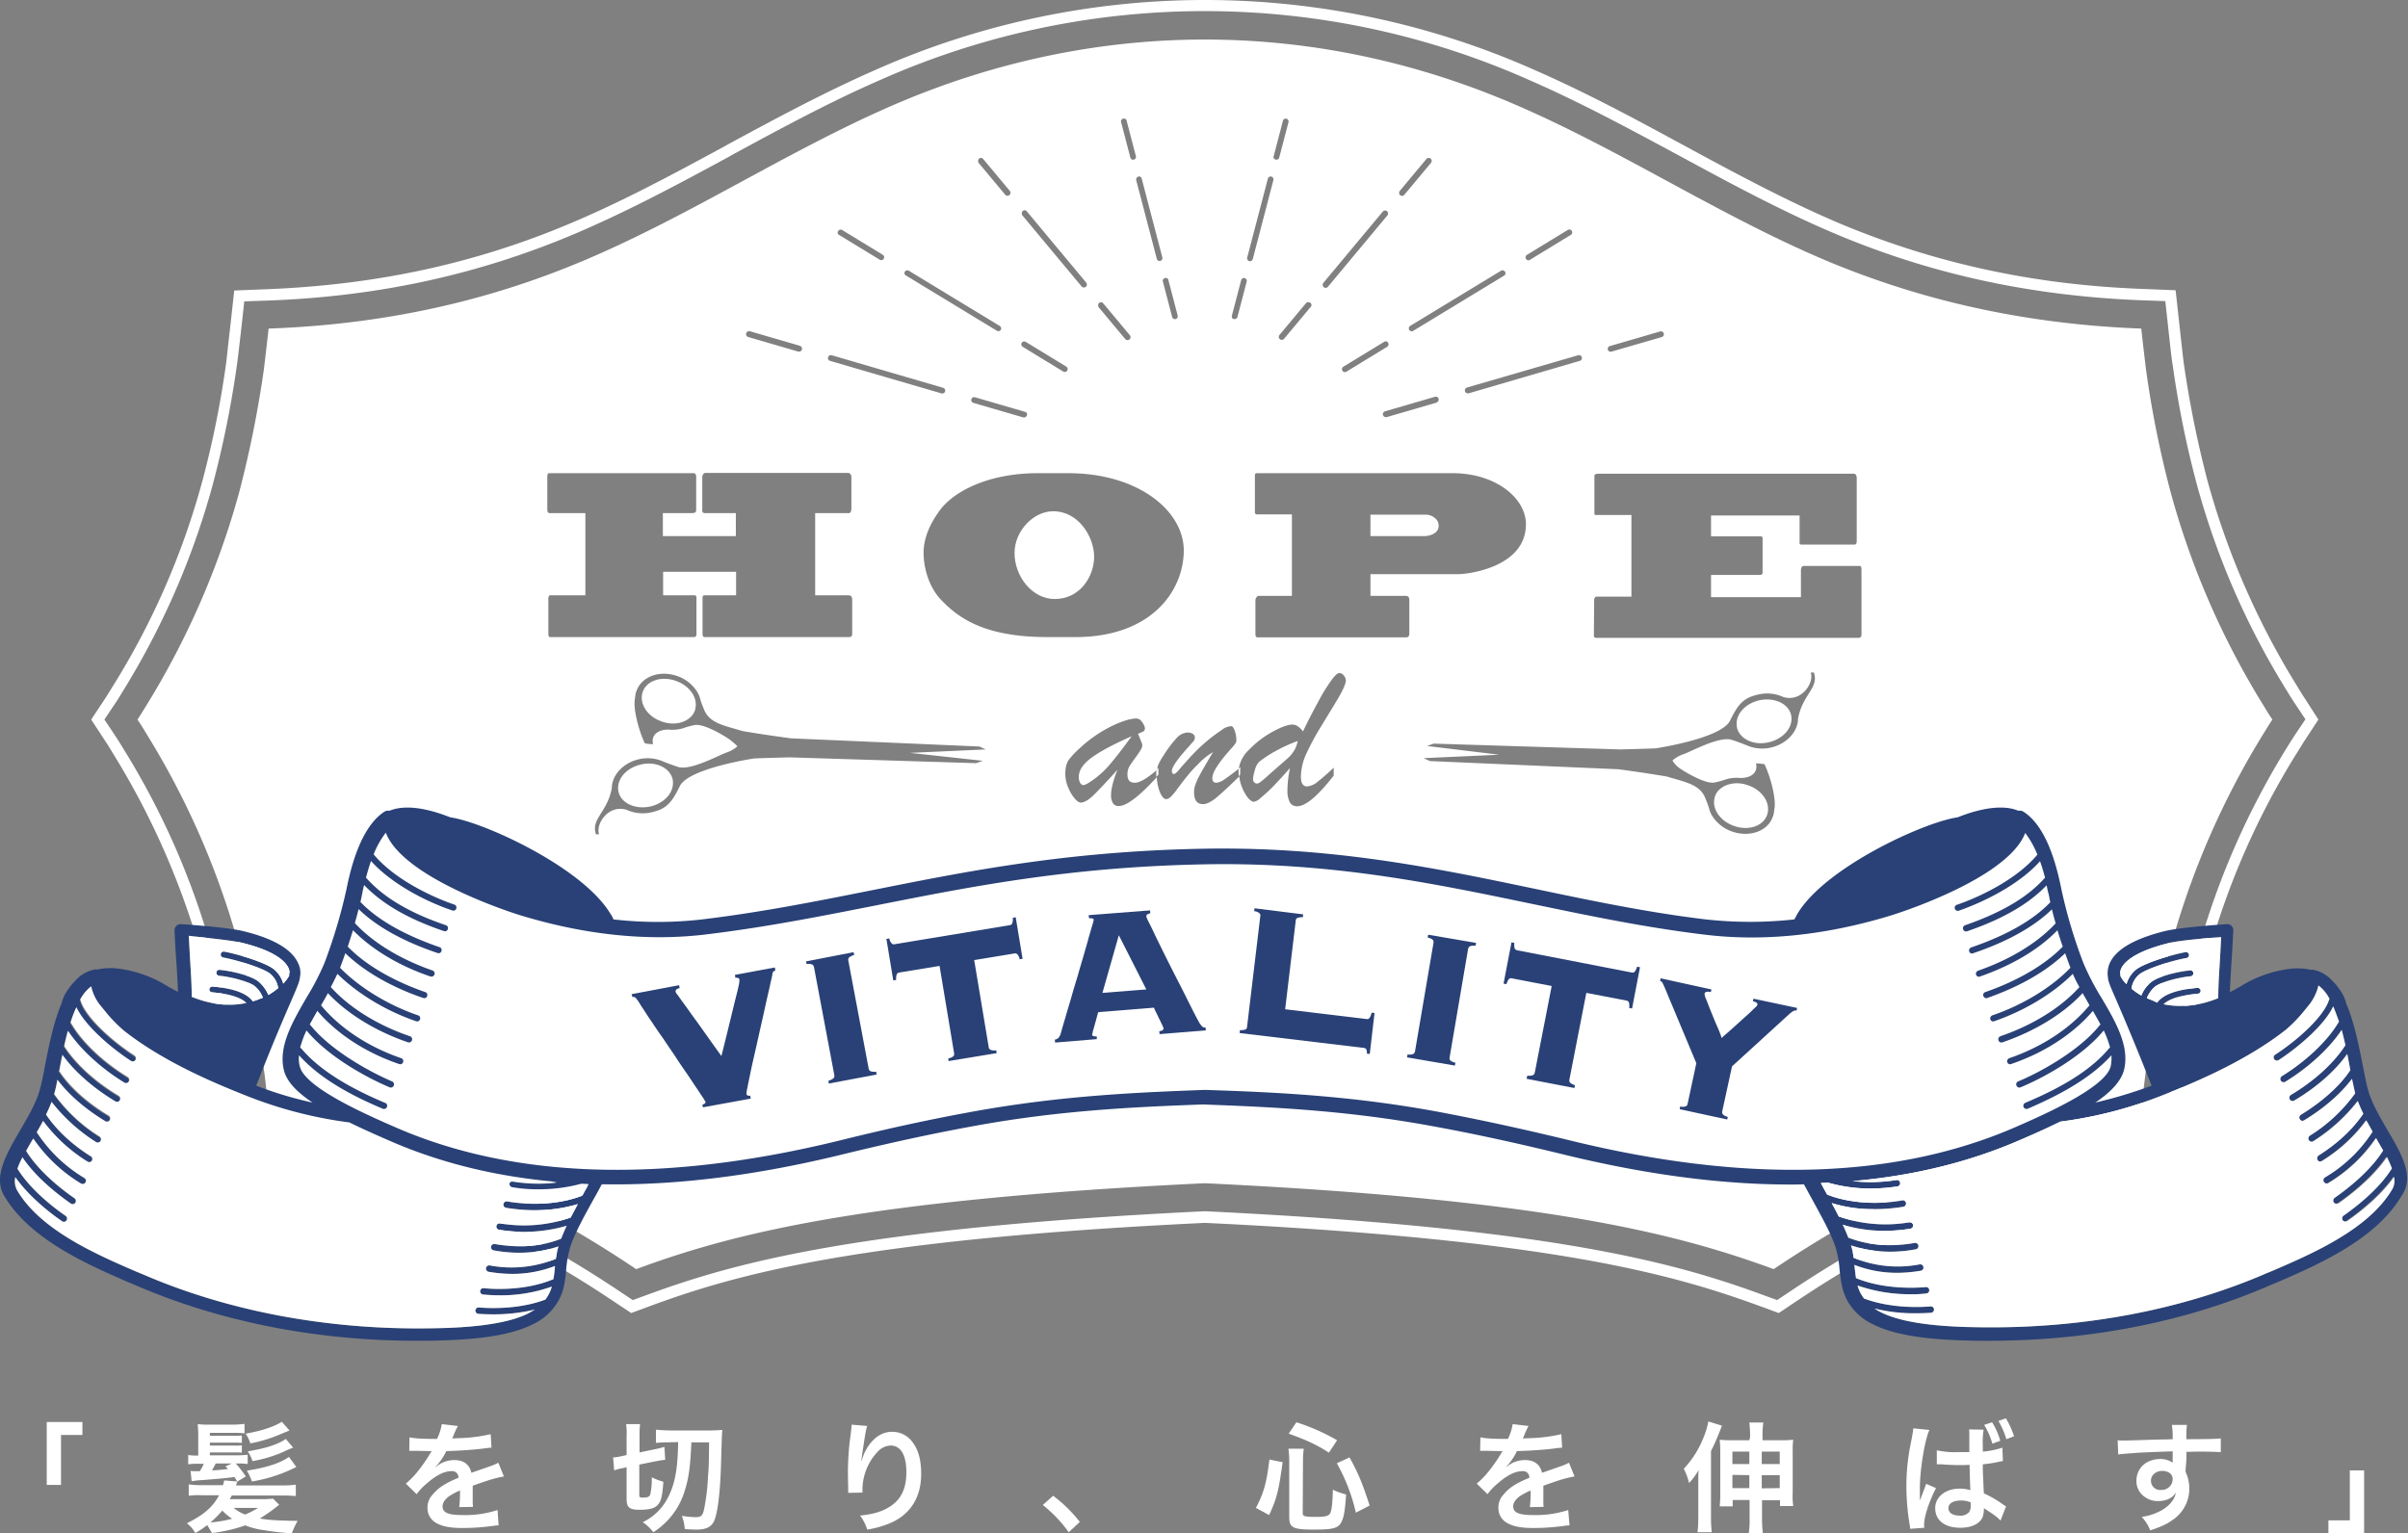
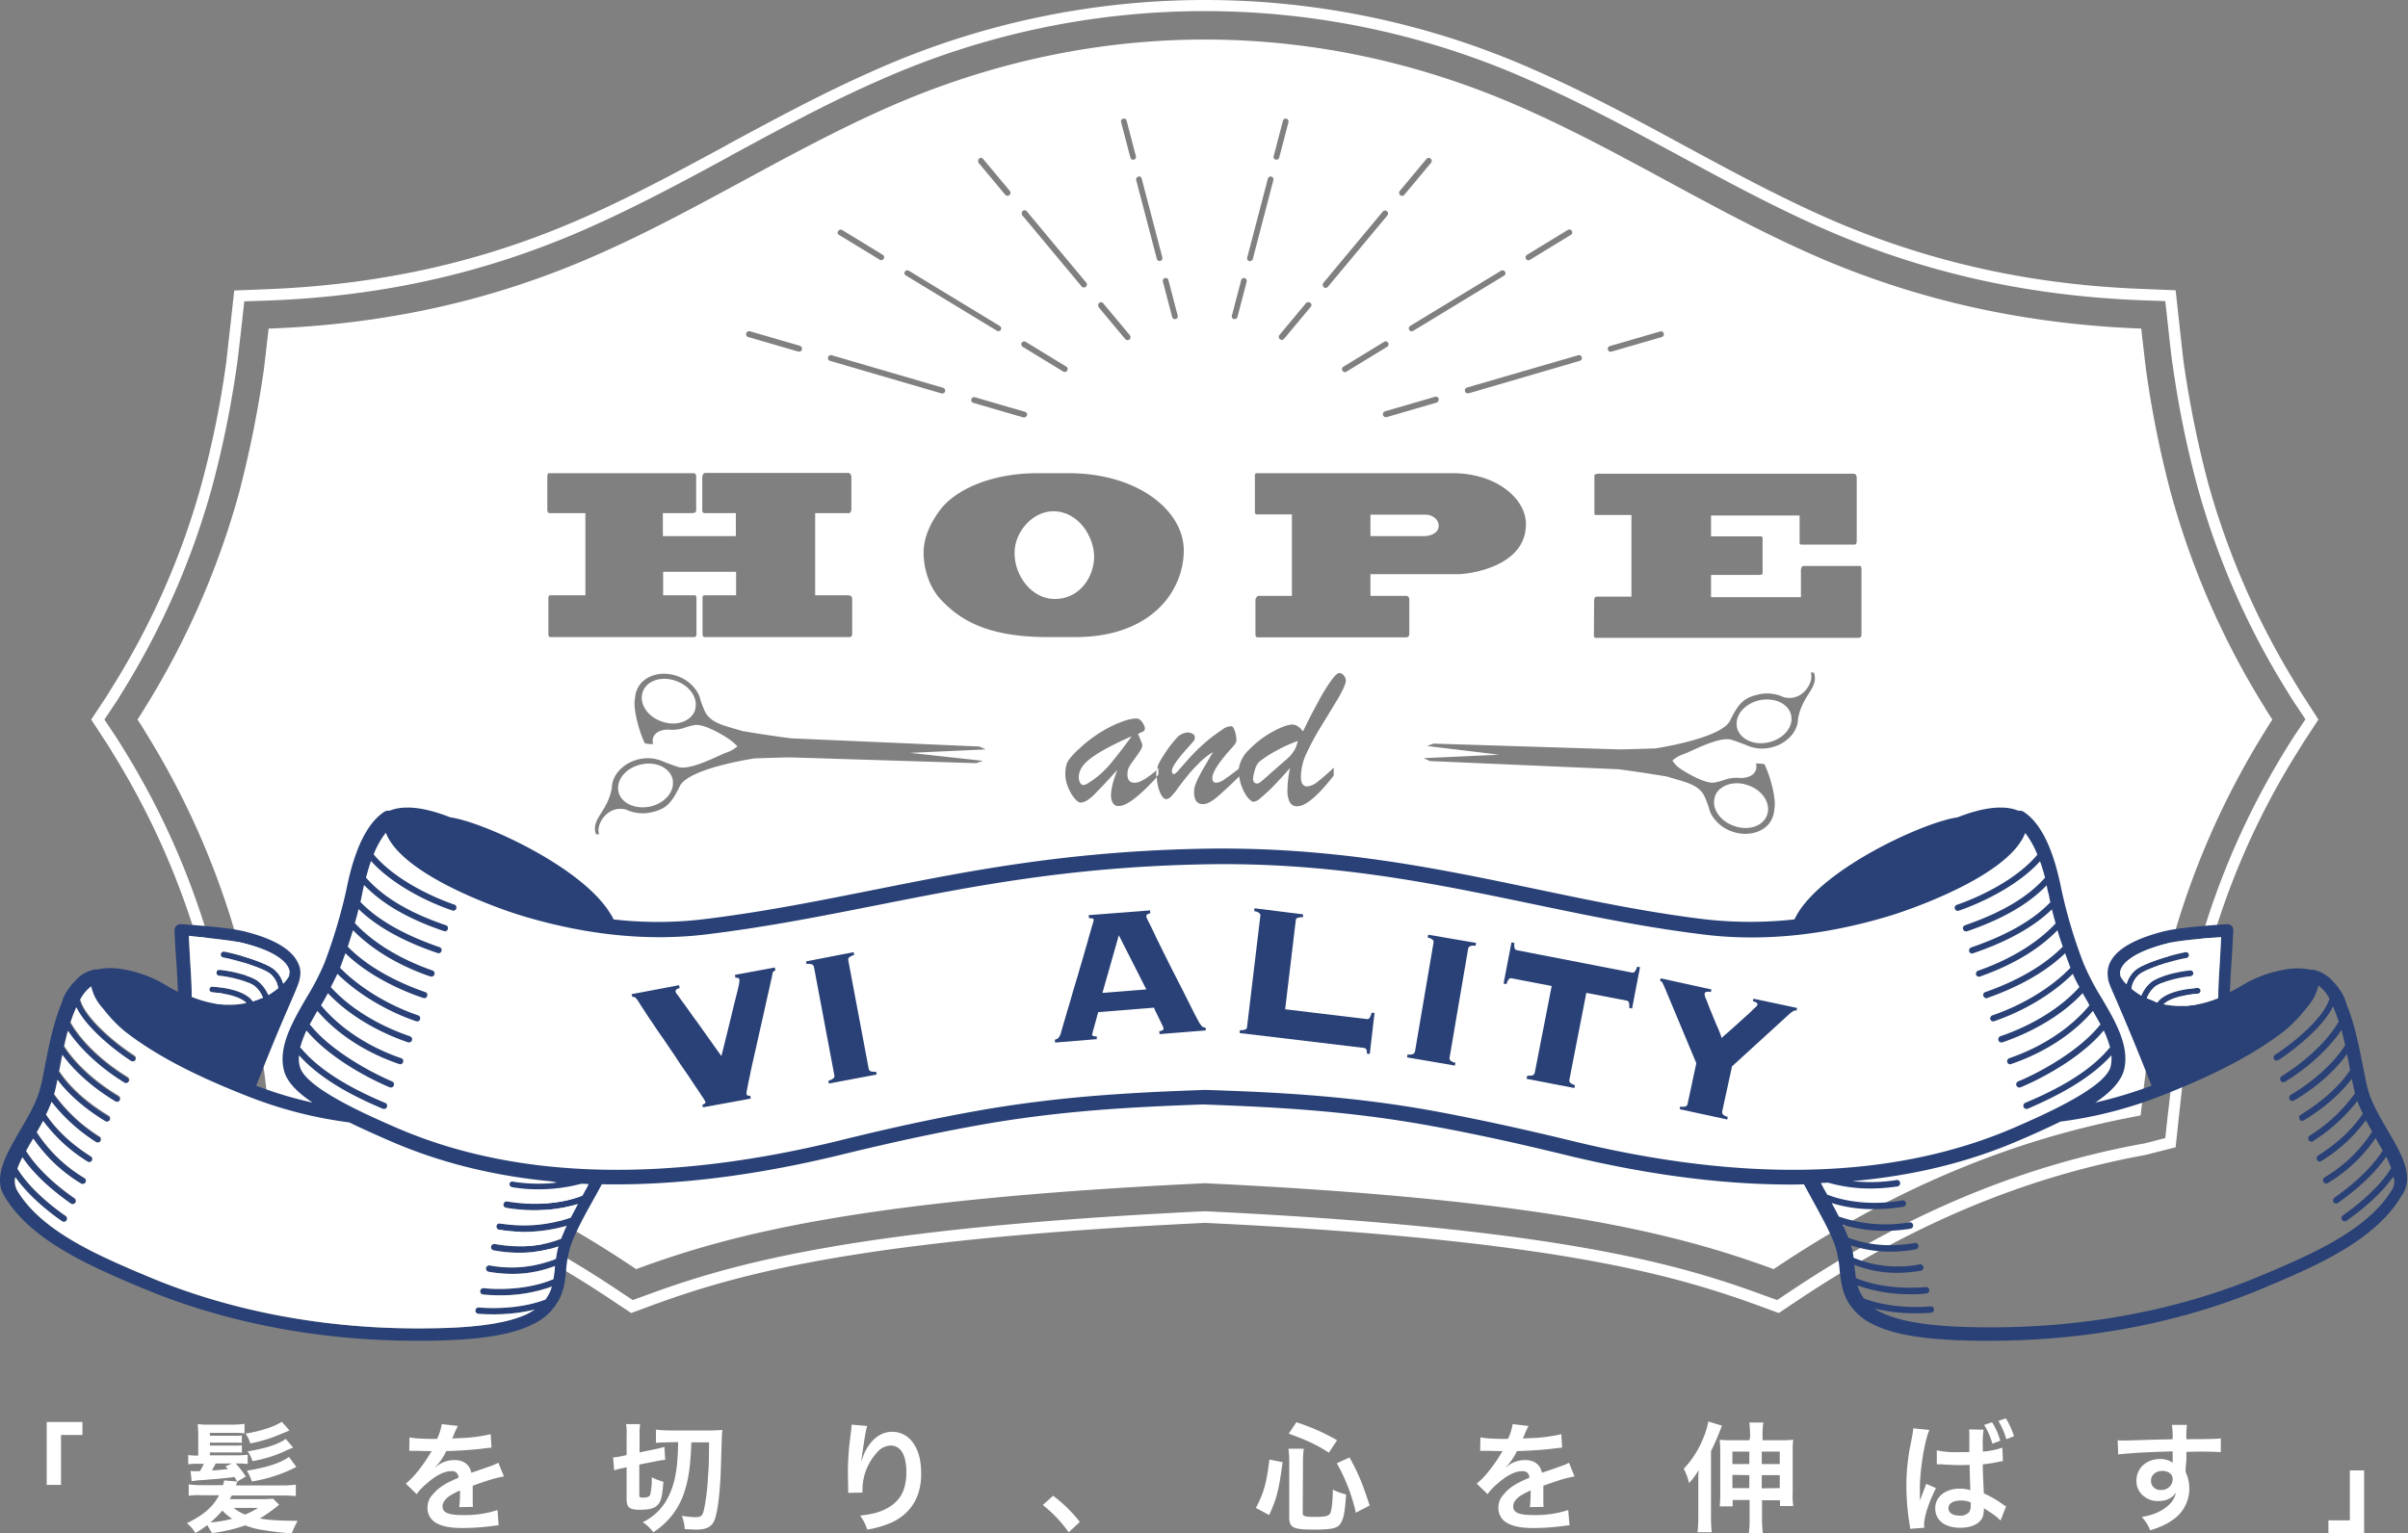
<svg xmlns="http://www.w3.org/2000/svg" width="910.672" height="580.028" viewBox="0 0 910.672 580.028">
  <rect x="0" y="0" width="910.672" height="580.028" fill="#808080" stroke="none" />
  <g id="img_heroTxt02" transform="translate(5442.672 -4359)">
    <g id="グループ_421" data-name="グループ 421" transform="translate(-1095 4632)">
      <g id="グループ_419" data-name="グループ 419" transform="translate(-4347 -273)">
        <rect id="長方形_468" data-name="長方形 468" width="910" height="580" fill="none" />
        <rect id="長方形_469" data-name="長方形 469" width="909" height="579" transform="translate(0.5 0.5)" fill="none" />
      </g>
      <g id="グループ_420" data-name="グループ 420" transform="translate(-4330 262.728)">
        <path id="パス_892" data-name="パス 892" d="M5.4,26V7.1h8.1V2.2H0V26Zm66.7-1.3,3.2-1.9a43.007,43.007,0,0,0-3.8-4.9h.9a21.737,21.737,0,0,1,3.6.2V14.6c-1.2.1-2.4.2-3.6.2H61.7V13.7h9.1c1,0,2,0,3,.1V11a15.062,15.062,0,0,1-3,.1H61.7V10h9.1c1,0,2,0,3,.1V7.3a15.062,15.062,0,0,1-3,.1H61.7V6.3h8.8a30.954,30.954,0,0,1,4.3.2V2.9a37.079,37.079,0,0,1-4.7.3H61.5A32.4,32.4,0,0,1,57.1,3c.1,1.3.2,2.6.2,4v7.9a23.578,23.578,0,0,1-3.8-.2v3.5a26.145,26.145,0,0,1,4-.2h1.9a15.089,15.089,0,0,1-1.5,2.8H56a8.6,8.6,0,0,1-1.6-.1l.4,3.9,2.1-.3C61.4,24,68.5,23.4,71,23a19.413,19.413,0,0,1,1,1.7l-4.9-.4c-.1.6-.3,1.2-.4,1.8H58.5a38.663,38.663,0,0,1-4.8-.3v4.3a25.723,25.723,0,0,1,4.8-.2h6.7c-2.5,4.6-5.8,7.4-12.2,10.6a12.586,12.586,0,0,1,3.2,3.7,35.2,35.2,0,0,0,4.5-3l1.8,3a59.182,59.182,0,0,0,12.6-2.9,27.718,27.718,0,0,0,7,1.8,92.888,92.888,0,0,0,10.6,1.2,28.637,28.637,0,0,1,2.2-4.7c-7.7-.1-10.8-.3-14.3-.9a64.074,64.074,0,0,0,7.3-5.2l-2.3-2.3c-1.3.1-2.6.2-3.9.2H69.2c.4-.7.5-.9.8-1.4H89.3c2,0,3.4.1,4.9.2V25.9a39.078,39.078,0,0,1-4.9.3H71.6a12.432,12.432,0,0,1,.5-1.5Zm-5.7,11a21.737,21.737,0,0,0,3.7,3.1,46.891,46.891,0,0,1-8.2,1.4A38.247,38.247,0,0,0,66.4,35.7ZM70,17.9,67.6,19a8.12,8.12,0,0,1,.9,1c-1.9.2-3.4.4-6,.5.6-1.1.8-1.4,1.4-2.6Zm9.9,16.8A28.232,28.232,0,0,1,75,37.2a15.576,15.576,0,0,1-4.3-2.5Zm9-32.6c-2.7,1.8-7.7,3.5-13.7,4.5A12.7,12.7,0,0,1,77,10.3,54.756,54.756,0,0,0,88.9,6.6c2-.8,2-.8,2.9-1.2Zm2.7,13.3c-3,2.2-8.1,4-15.9,5.2a21.719,21.719,0,0,1,1.9,4.1,56.935,56.935,0,0,0,16.8-5.5ZM90.4,8.6a17.393,17.393,0,0,1-1.8,1.1c-3.2,1.6-6.7,2.6-12.6,3.6A12.7,12.7,0,0,1,77.8,17a49.546,49.546,0,0,0,11.9-3.6,33.75,33.75,0,0,1,3.5-1.5Zm46.7,4.5h2c1,0,4.9.1,5.7.1h.8c-.1.2-.3.4-.4.6a59.091,59.091,0,0,1-5.4,7.7,30.234,30.234,0,0,1-4,4l4.1,4a21.585,21.585,0,0,1,3.9-4.1c3.5-3.1,6.6-4.6,9.2-4.6a2.348,2.348,0,0,1,2.7,2.2v.3c-5.1,2.1-7.6,3.8-9.7,6.3a7.028,7.028,0,0,0-2,5,6.394,6.394,0,0,0,3.3,5.8c2.3,1.3,5.3,1.9,10,1.9a87.682,87.682,0,0,0,11.5-.8,14.919,14.919,0,0,1,2.1-.2l-.4-5.8a39.461,39.461,0,0,1-13.2,1.9c-5.4,0-7.6-.9-7.6-3.3,0-1.3.8-2.5,2.3-3.7a25.487,25.487,0,0,1,4.3-2.3v1.1a45.33,45.33,0,0,1-.3,5.2l5.2-.1a19.268,19.268,0,0,1-.1-2.4V26.3c3.9-1.4,6.1-2.1,6.8-2.3a40.5,40.5,0,0,1,5-1.2l-2.1-5.2a19.234,19.234,0,0,1-3.3,1.4q-1.65.6-6.9,2.4c-.7-3.1-2.9-4.8-6.4-4.8a10.734,10.734,0,0,0-6.3,2,7.616,7.616,0,0,1-.9.7v-.1a22.055,22.055,0,0,0,4.1-6c4.5-.1,10.3-.5,13.5-.9,2.3-.3,2.3-.3,3.6-.4l-.3-5.1a58.65,58.65,0,0,1-11.8,1.5c-2.5.1-2.5.1-2.8.2a5.561,5.561,0,0,0,.4-.8,28.747,28.747,0,0,1,1.8-4L149.4,3a19.274,19.274,0,0,1-1.8,5.6c-5.7,0-8.6-.2-10.4-.6ZM238.8,9.8c-.1,4.3-.2,5.7-.4,8.1-.6,6.3-2.1,11-4.7,15a20.646,20.646,0,0,1-8.3,7.2,16.023,16.023,0,0,1,4,3.8,28.155,28.155,0,0,0,11.8-15.4c1.6-5,2.2-9.3,2.6-18.6h6.7c-.1,9-.1,9-.4,12.7a82.2,82.2,0,0,1-1.2,11c-.7,4.1-1.1,4.6-3.8,4.6a40.68,40.68,0,0,1-4.9-.5,17.233,17.233,0,0,1,1.1,5c1.2.1,3.4.2,4.5.2,3.7,0,5.7-1.1,6.7-3.5,1.3-3.2,2.2-10.8,2.5-21.1.3-10.1.3-10.7.5-13.1-1.5.1-3.1.2-4.6.2H236.3a58.279,58.279,0,0,1-5.9-.3v5c1.2-.1,2.5-.2,3.7-.2Zm-19.5,9.5V31.2c0,3.3,1,4.2,4.9,4.2,3.2,0,5.2-.4,6.4-1.4,1.7-1.4,2.2-3.4,2.6-9.2a23.538,23.538,0,0,1-4.4-1.7,24.981,24.981,0,0,1-.6,6.7c-.4.7-1.1,1-2.7,1-1.2,0-1.4-.1-1.4-1.1V18.3l6.5-1.3c1.1-.2,2.2-.4,3.3-.5l-.3-4.9c-1,.3-2.1.6-3.1.8l-6.3,1.3V7a26.8,26.8,0,0,1,.2-4h-5.3a20.667,20.667,0,0,1,.2,4.3v7.4l-1.8.4a18.815,18.815,0,0,1-3.3.5l.4,4.9a19.954,19.954,0,0,1,3.5-.9ZM304.4,3.2c0,.5-.1,1-.1,1.5l-.7,5.6A107.606,107.606,0,0,0,303,22c0,.9.1,4.2.1,5.5V29l5.4-.1V28a21.016,21.016,0,0,1,5.7-14.5,7,7,0,0,1,4.9-2.4c3.9,0,6,3.6,6,10.1,0,6.8-2.4,11.1-7.6,13.8-2.7,1.4-5.4,2.1-9.9,2.6a17.707,17.707,0,0,1,2.7,5.3,38.455,38.455,0,0,0,8.8-2.5c7.6-3.3,11.6-9.8,11.6-18.5,0-5.3-1-9-3.2-12a9.435,9.435,0,0,0-7.7-4c-3.3,0-6.1,1.5-8.5,4.6a17.339,17.339,0,0,0-2.8,5.4c-.1.3-.2.7-.3,1h-.1q.15-1.65.6-4.5c.9-6,1.1-7.2,1.6-8.7Zm72.3,30.4a50.481,50.481,0,0,1,9.8,10.3l4.2-3.9a52.624,52.624,0,0,0-10.1-9.9Zm85.6,3.8c2.9-6.3,3.6-9.1,5.1-20l-5-1c-1.1,9-2.1,12.5-5.1,18.3ZM488,9.1a78.412,78.412,0,0,0-15.4-6.8l-2.9,4.3c7.4,2.7,10.7,4.3,15.2,7.2Zm12.3,24.7c-2.6-8.1-4.3-12.3-7.6-18.2l-4.8,2.2a69.664,69.664,0,0,1,7.2,18.7Zm-25.2-17a34.016,34.016,0,0,1,.3-4.5h-5.8a35.527,35.527,0,0,1,.3,4.6V38.1c0,4.1,1.4,4.8,9.3,4.8,7.2,0,9.2-.5,10.4-2.8,1-1.9,1.4-4.5,1.8-10.5a23.023,23.023,0,0,1-5-1.8c-.1,4.7-.4,7.6-1,8.9-.5,1-1.8,1.4-5.4,1.4-4.1,0-5-.2-5-1.4Zm67-3.7h2c1,0,5,.1,5.7.1h.8c-.1.2-.3.4-.4.6a59.088,59.088,0,0,1-5.4,7.7,30.233,30.233,0,0,1-4,4l4.1,4a21.585,21.585,0,0,1,3.9-4.1c3.5-3.1,6.6-4.6,9.2-4.6a2.348,2.348,0,0,1,2.7,2.2v.3c-5.1,2.1-7.7,3.8-9.7,6.3a7.028,7.028,0,0,0-2,5,6.394,6.394,0,0,0,3.3,5.8c2.3,1.3,5.3,1.9,10,1.9a87.682,87.682,0,0,0,11.5-.8,14.92,14.92,0,0,1,2.1-.2l-.5-5.8a39.461,39.461,0,0,1-13.2,1.9c-5.4,0-7.6-.9-7.6-3.3,0-1.3.8-2.5,2.3-3.7a25.488,25.488,0,0,1,4.3-2.3v1.1a45.326,45.326,0,0,1-.3,5.2l5.2-.1a19.273,19.273,0,0,1-.1-2.4V26.3c3.9-1.4,6.1-2.1,6.8-2.3a40.5,40.5,0,0,1,5-1.2l-2.1-5.2a19.235,19.235,0,0,1-3.3,1.4q-1.65.6-6.9,2.4c-.7-3.1-2.9-4.8-6.4-4.8a10.734,10.734,0,0,0-6.3,2,7.608,7.608,0,0,1-.9.7v-.1a22.054,22.054,0,0,0,4.1-6c4.5-.1,10.3-.5,13.5-.9,2.3-.3,2.3-.3,3.6-.4l-.3-5.1A58.65,58.65,0,0,1,561,8.3c-2.5.1-2.5.1-2.8.2a5.565,5.565,0,0,0,.4-.8,28.746,28.746,0,0,1,1.8-4l-6-.7a19.275,19.275,0,0,1-1.8,5.6c-5.7,0-8.6-.2-10.4-.6Zm101.8-4h-6.5a36.179,36.179,0,0,1-4.7-.2c.1,1.3.2,2.6.2,4v16a45.2,45.2,0,0,1-.2,5.2h4.9V31.7H644v7.1a32.607,32.607,0,0,1-.3,5.4H649a48.859,48.859,0,0,1-.3-5.4v-7h6.8V34h5a29.024,29.024,0,0,1-.2-5.1v-16a27.476,27.476,0,0,1,.2-4,36.954,36.954,0,0,1-4.7.2h-6.9V7.8a32.607,32.607,0,0,1,.3-5.4h-5.3a48.859,48.859,0,0,1,.3,5.4Zm0,4.3v4.7h-6.4V13.4h6.4Zm0,8.9v4.9h-6.4v-5Zm4.7,5v-5h6.8v4.9Zm0-9.2V13.4h6.8v4.7Zm-19.2-4.9A78.426,78.426,0,0,0,632.6,6l.6-1.5a2.563,2.563,0,0,1,.4-.9L628.4,2a29.769,29.769,0,0,1-1.8,6,36.934,36.934,0,0,1-7.5,11.9,22.04,22.04,0,0,1,2,5.4,24.741,24.741,0,0,0,3.6-4.9c-.1,2.1-.1,3.8-.1,5V38.6a47.076,47.076,0,0,1-.3,5.3h5.4a45.326,45.326,0,0,1-.3-5.2Zm85.4,5h1.5a7.775,7.775,0,0,1,1.3.1c2.1.1,3.9.2,5.6.2,1.2,0,2.2,0,4-.1q.15,7.35.3,9.6a13.364,13.364,0,0,0-4-.6c-5.4,0-9.3,3.1-9.3,7.4,0,4.6,3.6,7.4,9.5,7.4,4.4,0,7.5-1.6,8.5-4.2a10.855,10.855,0,0,0,.4-2.5v-.7c3.9,2.5,5,3.3,6.3,4.7l2.1-5.4a9.126,9.126,0,0,1-1.3-.8,38.542,38.542,0,0,0-7.1-4.1l-.1-1.8-.1-2.3c-.1-2.5-.2-3.8-.2-5.9v-1a45.831,45.831,0,0,0,6.3-1,5.853,5.853,0,0,1,1.3-.2l-.2-5.1a31.375,31.375,0,0,1-7.4,1.5V11.3a31.837,31.837,0,0,1,.3-6.2L727,5a10.871,10.871,0,0,1,.1,1.8v6.8h-4.2a31.723,31.723,0,0,1-8.1-.7Zm12.8,14.4a4.82,4.82,0,0,1,0,1.2,3.745,3.745,0,0,1-.6,2.5,4.291,4.291,0,0,1-3.7,1.3c-2.5,0-4.1-1.1-4.1-2.8,0-1.8,1.8-2.9,4.7-2.9a9.039,9.039,0,0,1,3.7.7Zm-17.5,9.6A4.87,4.87,0,0,1,710,41c0-3,1.8-8.5,4.5-13.8l-3.7-1.6a8.116,8.116,0,0,0-.5,1.4c-.5,1.1-.5,1.3-1.2,3.1l-.5,1.3-.2.4h0v-4c-.1-7,1.8-18.7,3.6-22.6l-6.1-.6v.1c-.1,1.1-.3,2.2-.5,3.3-1,5.1-1,5.1-1.2,6.5a78.476,78.476,0,0,0-.9,11.9,87.451,87.451,0,0,0,1.2,14.4,11.022,11.022,0,0,1,.2,1.8ZM732.7,3.3a26.411,26.411,0,0,1,3.1,7.1l3-1.1a25.8,25.8,0,0,0-3.1-7ZM744,7.6A29.719,29.719,0,0,0,740.9.8l-2.8,1a30.071,30.071,0,0,1,3,6.9Zm65.2,8.8V13.5c3.6-.1,4.4-.1,5.4-.1,3.7,0,5.9.1,7.6.2V8.4c-1.7.2-5.2.3-13,.3a32.524,32.524,0,0,1,.2-5.4h-5.7a30.391,30.391,0,0,1,.3,5.4c-2.3.1-2.3.1-3.8.1-3.7.1-4.1.1-7.1.2-5.8.2-6.5.2-7.7.2a16.2,16.2,0,0,1-2.2-.1l.2,5.4c1.2-.2,1.2-.2,8-.7,2-.1,6.2-.3,12.6-.5v4.3a7.874,7.874,0,0,0-4.7-1.4c-5.2,0-9,3.4-9,8.2a7.148,7.148,0,0,0,3.1,6.1,8.039,8.039,0,0,0,5.2,1.6c3,0,5.3-1.1,6.6-3.2-.4,2.5-2.2,4.8-5.2,6.6a21.3,21.3,0,0,1-7.7,2.6,15.151,15.151,0,0,1,3.2,5.1c4.2-1.4,6.3-2.4,8.1-3.7a14.214,14.214,0,0,0,6.7-12.1,14.887,14.887,0,0,0-1.4-6.3V20ZM804,23.8a4.118,4.118,0,0,1-4.1,4.1h-.3a3.45,3.45,0,0,1-3.8-3.3v-.3c0-2,1.9-3.6,4.2-3.6,2.4,0,4,1.2,4,3.1Zm67-3.3V39.4h-8.1v4.9h13.5V20.5Z" fill="#fff" />
      </g>
    </g>
    <g id="グループ_425" data-name="グループ 425" transform="translate(-12524.063 2416.297)">
      <g id="グループ_422" data-name="グループ 422" transform="translate(7115.877 1942.703)">
        <path id="パス_893" data-name="パス 893" d="M836.9,263.8c-1-1.5-1.9-3-2.8-4.5a296.019,296.019,0,0,1-33.6-76.9,401.1,401.1,0,0,1-9.1-44.9c-.2-1.4-.6-4.9-1.7-15l-1.4-12.7-12.4-.5c-40.7-1.5-77.8-9.5-113.5-24.3-20.5-8.6-40.5-19.4-59.9-29.9-18.2-9.9-37.1-20.1-56.8-28.7a306.765,306.765,0,0,0-249,0C277.1,35,258.2,45.2,240.1,55l-.1.1C220.6,65.6,200.5,76.5,180,85c-35.6,14.9-72.7,22.8-113.5,24.4l-12.4.5-1.4,12.7c-1.2,10.5-1.5,13.6-1.7,15a364.408,364.408,0,0,1-9.1,44.9A289.433,289.433,0,0,1,8.3,259.4c-1,1.6-1.9,3.1-2.8,4.5L0,272.2l5.5,8.4c1,1.5,1.9,3,2.8,4.5A296.018,296.018,0,0,1,41.9,362,401.115,401.115,0,0,1,51,406.9c.2,1.5.6,5.1,1.9,16.8L54,434l9.8,2.5c.8.2,1.5.4,2.1.5,45.7,8.4,89,26.6,132.3,55.7l6,4,6.8-2.5c32.5-12,78.3-25.3,210.2-31.6,131.9,6.3,177.7,19.7,210.2,31.6l6.8,2.5,6-4c43.3-29.1,86.5-47.3,132.2-55.7.6-.1,1.3-.3,2.1-.5l9.8-2.5,1.1-10.3c1.3-11.9,1.7-15.3,1.9-16.8a364.4,364.4,0,0,1,9.1-44.9A289.435,289.435,0,0,1,834,285.1c.9-1.4,1.8-2.9,2.8-4.5l5.5-8.4Zm-3.6,14.4c-1,1.6-2,3.1-2.9,4.6a296.066,296.066,0,0,0-34,78,388.324,388.324,0,0,0-9.2,45.4c-.2,1.5-.6,4.8-2,16.9l-.8,7.4-6.9,1.8a16.245,16.245,0,0,1-1.9.4c-46.3,8.5-90.1,26.9-133.8,56.3l-4.2,2.8-4.7-1.7c-32.8-12.1-79-25.5-211.6-31.9h-.2c-132.6,6.4-178.8,19.8-211.6,31.9l-4.7,1.7-4.2-2.8c-43.8-29.4-87.6-47.8-133.8-56.3a14.911,14.911,0,0,1-1.8-.4l-6.9-1.8-.8-7.4c-1.3-11.9-1.7-15.4-2-16.9A410.386,410.386,0,0,0,46,360.8a293.1,293.1,0,0,0-34.1-78c-.9-1.5-1.9-3.1-2.9-4.6l-4-6,4-6c1-1.4,1.9-3,2.9-4.6a296.066,296.066,0,0,0,34-78,388.322,388.322,0,0,0,9.2-45.4c.2-1.4.6-4.4,1.8-15.1l1-9.1,8.8-.3c41.3-1.5,78.8-9.6,114.9-24.7,20.7-8.7,40.8-19.5,60.3-30.1l.1-.1c18.1-9.8,36.8-20,56.3-28.5a301.936,301.936,0,0,1,245.6,0c19.5,8.5,38.3,18.7,56.5,28.5,19.4,10.5,39.5,21.4,60.3,30.1,36.1,15.1,73.7,23.1,114.9,24.7l8.8.3,1,9.1c1.1,10.2,1.5,13.6,1.8,15.1a372.555,372.555,0,0,0,9.2,45.4,293.1,293.1,0,0,0,34.1,78c.9,1.5,1.9,3.1,2.9,4.6l4,6Z" fill="#fff" />
        <path id="パス_894" data-name="パス 894" d="M221.2,257.6c-5.4-2-11.1-.2-12.6,4.1s1.6,9.3,7.1,11.2c4,1.5,8.1.8,10.6-1.3a6.293,6.293,0,0,0,2-2.8,2.92,2.92,0,0,0,.2-.9C229.4,263.9,226.3,259.4,221.2,257.6Z" fill="#fff" />
        <path id="パス_895" data-name="パス 895" d="M379.3,210.6c0-7.4-5.8-17.2-15.5-17.2-7.4,0-14.6,7.4-14.6,15.8,0,8.8,6.6,17.4,15.2,17.4C374,226.6,379.3,218,379.3,210.6Z" fill="#fff" />
        <path id="パス_896" data-name="パス 896" d="M441.7,288.2a6.606,6.606,0,0,0-1.6,3.1,13.723,13.723,0,0,0-.7,3.4,1.922,1.922,0,0,0,.4,1.2,1.389,1.389,0,0,0,1,.5,2.106,2.106,0,0,0,1.3-.5c.8-.6,1.6-1.3,2.4-2,1.1-1,1.8-1.6,2.1-1.9.5-.4,1.5-1.3,3.1-2.7s2.8-2.4,3.6-3.2a15.717,15.717,0,0,0,1.9-2.6,12.13,12.13,0,0,0,1.1-3.2,56.928,56.928,0,0,0-8.7,4A42.946,42.946,0,0,0,441.7,288.2Z" fill="#fff" />
        <path id="パス_897" data-name="パス 897" d="M786.5,186.5a389.961,389.961,0,0,1-9.4-46.7c-.2-1.7-.6-4.9-1.8-15.5-50.4-1.9-89-13.2-118.4-25.4-40.5-17-76.8-41.2-116.9-58.7-76.9-33.6-160.5-33.7-237.7,0-40,17.5-76.3,41.7-116.8,58.7-29.4,12.3-67.9,23.6-118.4,25.4-1.2,10.6-1.6,13.9-1.8,15.5a415.088,415.088,0,0,1-9.4,46.7,309.469,309.469,0,0,1-35.3,80.8c-1,1.6-2,3.3-3.1,4.9,1.1,1.6,2.1,3.2,3.1,4.9A305.384,305.384,0,0,1,55.9,358a388.35,388.35,0,0,1,9.4,46.6c.3,1.7.7,5.3,2,17.3l1.2.3c47.6,8.8,92.7,27.7,137.6,57.9,36-13.3,85.2-26.3,215.1-32.5,129.9,6.2,179.1,19.3,215.1,32.5,44.9-30.2,90-49.1,137.6-57.9l1.2-.3c1.3-12,1.8-15.6,2-17.3a408.965,408.965,0,0,1,9.4-46.6,308.238,308.238,0,0,1,35.3-80.9c1-1.6,2-3.3,3.1-4.9-1.1-1.6-2.1-3.2-3.1-4.9A306.169,306.169,0,0,1,786.5,186.5ZM574.4,130.9l18.9-5.5a1.107,1.107,0,1,1,.7,2.1L575,133a1.094,1.094,0,1,1-.6-2.1Zm-6,96.2c0-.7.3-1.4.9-1.4h13.2V194.8H569.3c-.5,0-.8.2-.8-.8V179.9c0-.4.6-.7,1.5-.7h96.4c1,0,1.3.6,1.3,1.8v23.6c0,.8-.2,1.4-.8,1.4h-20c-.4,0-.8,0-.8-.6V195H612.6v7.9h18.7c.6,0,.8.2.8.8v13c0,.7-.7.8-1.4.8H612.6v8.4h34V215.8c0-.7.2-1.7,1.1-1.7h21.2c.4,0,.6.4.6,1.6v24.4c0,.6-.2,1.2-1.3,1.2H569.8c-.8,0-1.5.1-1.5-.9ZM543,96.4,558.4,87a1.1,1.1,0,1,1,1.1,1.9h0l-15.4,9.4a1.045,1.045,0,0,1-1.5-.4,1.129,1.129,0,0,1,.4-1.5Zm19.3,38a1.107,1.107,0,1,1,.7,2.1l-42.1,12.3h-.3a1.11,1.11,0,0,1-1.1-1.1,1.17,1.17,0,0,1,.8-1.1Zm-27.6-31.6a1.045,1.045,0,0,1-.4,1.5h0l-34.4,20.9a1.1,1.1,0,0,1-1.1-1.9l34.4-20.9a1.153,1.153,0,0,1,1.5.4Zm-25.9,49.5-18.9,5.5h-.3a1.11,1.11,0,0,1-1.1-1.1,1.17,1.17,0,0,1,.8-1.1l18.9-5.5a1.165,1.165,0,0,1,1.4.7A1.4,1.4,0,0,1,508.8,152.3ZM494.9,72.2,505,60.1a1.134,1.134,0,0,1,1.7,1.5h0L496.6,73.7a1.116,1.116,0,0,1-1.6.1A1.215,1.215,0,0,1,494.9,72.2Zm-4.8,59-15.4,9.4a1.045,1.045,0,0,1-1.5-.4h0a1.045,1.045,0,0,1,.4-1.5h0l15.4-9.4a1.045,1.045,0,0,1,1.5.4A1.129,1.129,0,0,1,490.1,131.2ZM466,107l22.5-27a1.134,1.134,0,0,1,1.7,1.5h0l-22.5,27a1.116,1.116,0,0,1-1.6.1,1.226,1.226,0,0,1-.1-1.6Zm-4.9,7.6a1.007,1.007,0,0,1,.1,1.5h0l-10.1,12.1a1.134,1.134,0,0,1-1.7-1.5h0l10.1-12.1a1.215,1.215,0,0,1,1.6,0ZM447.2,59.1l3.5-13.4a1.079,1.079,0,1,1,2.1.5h0l-3.5,13.4a1.084,1.084,0,0,1-1.1.8,1.11,1.11,0,0,1-1.1-1.1c.1,0,.1-.1.1-.2Zm-10,38.3L445,67.6a1.079,1.079,0,1,1,2.1.5L439.3,98a1.17,1.17,0,0,1-1.3.8,1.138,1.138,0,0,1-.8-1.4Zm-5.8,22,3.5-13.4a1.079,1.079,0,1,1,2.1.5l-3.5,13.4a1.084,1.084,0,0,1-1.1.8h-.3a1.01,1.01,0,0,1-.7-1.3Zm-25.3-14.2a1,1,0,0,1,1.3.8l3.5,13.4a1.079,1.079,0,1,1-2.1.5l-3.5-13.4a1.065,1.065,0,0,1,.8-1.3ZM396,66.8a1,1,0,0,1,1.3.8h0l7.8,29.8a1.079,1.079,0,1,1-2.1.5l-7.8-29.8a1.17,1.17,0,0,1,.8-1.3Zm-5.7-21.9a1,1,0,0,1,1.3.8h0l3.5,13.4a1.079,1.079,0,1,1-2.1.5h0l-3.5-13.4a1,1,0,0,1,.8-1.3Zm-9.1,69.7a1.077,1.077,0,0,1,1.5.1h0l10.1,12.1a1.134,1.134,0,0,1-1.7,1.5L381,116.2a1.312,1.312,0,0,1,.2-1.6ZM352.3,79.8a1.077,1.077,0,0,1,1.5.1h0l22.5,27a1.134,1.134,0,0,1-1.7,1.5h0l-22.5-27a1.358,1.358,0,0,1,.2-1.6Zm-.4,49.9a1.129,1.129,0,0,1,1.5-.4h0l15.4,9.4a1.1,1.1,0,0,1-1.1,1.9h0l-15.4-9.4a1.129,1.129,0,0,1-.4-1.5Zm2,27.4a1.226,1.226,0,0,1-1.4.8h0l-18.9-5.5a1.107,1.107,0,1,1,.7-2.1h0l18.9,5.5a1.01,1.01,0,0,1,.7,1.3ZM335.8,60a1.077,1.077,0,0,1,1.5.1h0l10.1,12.1a1.134,1.134,0,0,1-1.7,1.5h0L335.6,61.6a1.358,1.358,0,0,1,.2-1.6Zm-28.1,42.8a1.129,1.129,0,0,1,1.5-.4h0l34.4,20.9a1.129,1.129,0,0,1,.4,1.5,1.193,1.193,0,0,1-.9.5,1.421,1.421,0,0,1-.6-.2l-34.4-20.9a.989.989,0,0,1-.4-1.4ZM282.5,87.4A1.129,1.129,0,0,1,284,87h0l15.4,9.4a1.1,1.1,0,0,1-1.1,1.9l-15.4-9.4a.98.98,0,0,1-.4-1.5Zm-3.8,47.7a1.081,1.081,0,0,1,1.4-.7h0l42.1,12.3a1.107,1.107,0,1,1-.7,2.1l-42.1-12.3a1.081,1.081,0,0,1-.7-1.4Zm-31-9a1.226,1.226,0,0,1,1.4-.8h0l18.9,5.5a1.226,1.226,0,0,1,.8,1.4,1.084,1.084,0,0,1-1.1.8h-.3l-18.9-5.5a1.138,1.138,0,0,1-.8-1.4Zm-75.2,54.1c0-.6.2-1.2.6-1.2h54.7c.7,0,1,.6,1,1.3V193c0,.8-.6,1.1-1.5,1.1H216.2v8.7h27.6v-8.7H232.1a.9.9,0,0,1-1-.7V180.6c0-.7.4-1.7,1.2-1.7h54c.6,0,1.2.6,1.2,1.7v11.8c0,.6-.2,1.7-.9,1.7H273.8v31.1h12.4c.9,0,1.6.2,1.6,1.7v12.8c0,1-.4,1.3-1.2,1.3H232.1c-.6,0-.9-.3-.9-1.4V226.1c0-.6.3-.9.7-.9h12v-8.9H216.3v8.9h12c.3,0,.6.3.6.8v14.1a.9.9,0,0,1-.9.9H173.5c-.3,0-.6-.3-.6-1.2V226.2c0-.4.3-1,.6-1h13.4V194.1H173.4c-.5,0-.9-.3-.9-1.4ZM337.2,287.8l-2.5.9-70.6-2.2c-8,.2-13.3.4-13.3.4s-24.9,3.7-28.2,10.5c-3.2,6.6-5.3,8.7-10.8,9.9a14.584,14.584,0,0,1-9.4-1h0c-7.1-2-11.7,5.7-10.3,9.3h-1.2c-2-5.9,4.3-8.2,6-17.5V298a7.613,7.613,0,0,1,.3-2.1h0c1.1-4.1,5-7.6,10-8.7a14.548,14.548,0,0,1,9.2.9c1.8.7,3.6,1.4,5.5,2,4.6,1.6,15.4-4.4,18.3-5.4a11.771,11.771,0,0,0,4.2-2.4,26.039,26.039,0,0,0-3.6-3c-2.6-1.7-9.5-5.7-12.7-5a30.3,30.3,0,0,0-4.3,1.2,14.194,14.194,0,0,1-5.4.5h.1c-3.9-.1-6.9,1.9-6,5.5a15.527,15.527,0,0,1-3.1-.3c-2-3.9-4.7-13.3-3.7-17.2a2.768,2.768,0,0,1,.1-.9,5.918,5.918,0,0,1,.5-1.9c2-5.4,8.9-7.8,15.5-5.4a14.312,14.312,0,0,1,6.9,5.2,9.643,9.643,0,0,1,1.7,3.7,36.16,36.16,0,0,0,1.3,3.5c1.8,4.9,6.6,6,12.4,7.7h0c.8.2,1.6.5,2.5.7,0,0,8.2,1.4,18,2.7l71.3,3.1,2.4,1.1-28.6,1.3Zm-15.8-60.9c-5.1-5.4-6.6-13-6.6-17.8,0-6.3,3.1-11.9,6.1-16,5-6.9,17.9-14.1,37.1-14.1h11.5c26.7,0,43.7,14.4,43.7,29.2,0,15.1-12,32.8-41,32.8H361.7c-23.9,0-33.7-7.2-40.3-14.1Zm149.8,37.9c-2.1,3.5-4.2,6.9-6.2,10.2a92.65,92.65,0,0,0-5.3,9.8,21.327,21.327,0,0,0-2.2,9c0,2.5.8,3.7,2.4,3.7a7.256,7.256,0,0,0,3.7-1.6,82.668,82.668,0,0,0,6.3-5.5v3c-6,7.7-10.6,11.6-13.8,11.6a3.015,3.015,0,0,1-2.8-1.5,9.657,9.657,0,0,1-.9-4.4,41.241,41.241,0,0,1,1-8.6c-2.4,2.8-4.6,5.1-6.5,7.1a62.93,62.93,0,0,1-4.7,4.3,4.8,4.8,0,0,1-2.5,1.4c-.7,0-1.5-.6-2.4-1.7a16.872,16.872,0,0,1-2.3-4.4,13.709,13.709,0,0,1-.8-3.5c-3.7,3.6-6.5,6.2-8.5,7.9-2.1,1.7-3.8,2.6-5.2,2.6-2.3,0-3.4-1.5-3.4-4.5a7.457,7.457,0,0,1,.4-2.6c.3-.9.7-1.8,1.1-2.7.5-.9,1.2-2.3,2.2-4s2.1-3.7,3.5-5.9a24.837,24.837,0,0,0-5.9,4.8,39.813,39.813,0,0,0-3.9,4.3c-1.1,1.3-2.2,2.8-3.5,4.5a21.583,21.583,0,0,1-2.7,3.3,2.842,2.842,0,0,1-1.7.9c-.9,0-1.7-.9-2.5-2.8A17.363,17.363,0,0,1,403,294c-6.6,7.2-11.4,10.9-14.3,10.9a2.385,2.385,0,0,1-2.3-1.1,5.657,5.657,0,0,1-.7-3.1c0-2.2.8-5.4,2.4-9.5-4,4.5-7.1,7.7-9,9.6-2,1.9-3.6,2.8-4.9,2.8-.6,0-1.4-.5-2.3-1.6a15.237,15.237,0,0,1-2.4-4.1,13.1,13.1,0,0,1-1.1-5.2,12.423,12.423,0,0,1,.4-3.3,7.2,7.2,0,0,1,1.5-2.7,29.769,29.769,0,0,1,3.5-3.6,49.994,49.994,0,0,1,12.3-8.5c4-1.9,7-2.8,9.2-2.8a2.36,2.36,0,0,1,1.6.7,6.57,6.57,0,0,1,1.2,1.7,3.255,3.255,0,0,1,.4,1.4,1.255,1.255,0,0,1-.6,1.1c-.7.3-1.3.6-2,.9.2.4.4,1,.7,1.7s.5,1.3.7,1.7a2.344,2.344,0,0,1,.2,1.1c0,.7-.7,1.9-2,3.7s-2.3,3.2-2.8,4a6.094,6.094,0,0,0-.8,3.2c0,2.1.9,3.1,2.8,3.1,1.8,0,4.6-1.6,8.4-4.9a11.629,11.629,0,0,1,.4-1.8,27.061,27.061,0,0,1,2.1-3.7,44.268,44.268,0,0,1,4.9-6.5,6.061,6.061,0,0,1,4-2.1,3.845,3.845,0,0,1,2.1.5,1.6,1.6,0,0,1,.8,1.4,2.92,2.92,0,0,1-.2.9,2.407,2.407,0,0,1-.6.8c-.2.2-.6.7-1.3,1.5-4.4,4.8-6.6,8-6.6,9.4,0,.8.3,1.2.8,1.2.3,0,1-.5,1.9-1.6s2.2-2.5,3.7-4.2a68.785,68.785,0,0,1,5.4-5.4,59.445,59.445,0,0,1,7-5.4,6.125,6.125,0,0,1,3.7-1.5c.4,0,.9.6,1.3,1.8a11.476,11.476,0,0,1,.6,3.7c0,.6-.6,1.5-1.8,2.8-4.9,5.4-7.3,9.2-7.3,11.3q0,1.8,1.5,1.8a6.09,6.09,0,0,0,3.1-1.3c1.2-.8,3-2.1,5.4-4a12.354,12.354,0,0,1,3.9-7.2,36.89,36.89,0,0,1,8.9-6.8q4.95-2.7,7.5-2.7c1.4,0,2.7.9,4,2.6,2.1-4.5,4.2-8.4,6.1-11.9a66.479,66.479,0,0,1,4.8-7.7c1.3-1.7,2.2-2.5,2.8-2.5a2.227,2.227,0,0,1,1.7.9,3.176,3.176,0,0,1,.8,2c-.1,1.3-1.2,3.8-3.3,7.3Zm27.3-25.3c0,1.1-.3,1.6-1.3,1.6H441c-.4,0-.7-.5-.7-1.2V227c0-.7.7-1.6,1.2-1.6h12.6V194.6H440.9a.773.773,0,0,1-.8-.7V179.7c0-.7.6-.7,1-.7h73.8c16.2,0,27.7,9.4,27.7,19.3,0,16.3-21.9,18.9-25.6,18.9H483.8v8.2h13.4c1,0,1.3.8,1.3,1.5ZM601.3,291c2.6,1.7,9.5,5.7,12.7,5a30.3,30.3,0,0,0,4.3-1.2,14.194,14.194,0,0,1,5.4-.5h-.1c3.9.1,6.9-1.9,6-5.5a17.331,17.331,0,0,1,3.2.3c2,3.9,4.7,13.3,3.7,17.2a2.769,2.769,0,0,1-.1.9,5.918,5.918,0,0,1-.5,1.9c-1.9,5.4-8.9,7.8-15.5,5.4a14.312,14.312,0,0,1-6.9-5.2,9.643,9.643,0,0,1-1.7-3.7,36.168,36.168,0,0,0-1.3-3.5c-1.8-4.9-6.6-6-12.4-7.7h0c-.8-.2-1.6-.5-2.5-.7,0,0-8.2-1.4-18-2.7l-71.3-3.1-2.4-1.1,28.6-1.3-27.3-3.3,2.5-.9,70.6,2.2c8-.2,13.3-.4,13.3-.4s24.9-3.7,28.2-10.5c3.2-6.6,5.3-8.7,10.8-9.9a14.585,14.585,0,0,1,9.4,1h0c7.1,2,11.7-5.7,10.3-9.3h1.2c2,5.9-4.3,8.2-6,17.5v.1a7.612,7.612,0,0,1-.3,2.1h0c-1.1,4.1-5,7.6-10,8.7a14.548,14.548,0,0,1-9.2-.9c-1.8-.7-3.6-1.4-5.5-2-4.6-1.6-15.4,4.4-18.3,5.4a11.771,11.771,0,0,0-4.2,2.4,10.4,10.4,0,0,0,3.3,3.3Z" fill="#fff" />
        <path id="パス_898" data-name="パス 898" d="M509.6,198.9c0-3-3.2-4.2-4.6-4.2H483.8v8.1h20.9C505.7,202.7,509.6,202.1,509.6,198.9Z" fill="#fff" />
        <path id="パス_899" data-name="パス 899" d="M378.1,286.8c-3.1,2.3-4.6,4.7-4.6,7.1a4.193,4.193,0,0,0,.5,2.2,1.594,1.594,0,0,0,1.2.9,4.418,4.418,0,0,0,1.6-.6,34.352,34.352,0,0,0,8-6.7c2.4-2.8,5.3-6.5,8.7-11.2C386.3,281.7,381.1,284.5,378.1,286.8Z" fill="#fff" />
        <path id="パス_900" data-name="パス 900" d="M622.4,275.2a6.726,6.726,0,0,0,1.6,3c2.2,2.4,6.2,3.6,10.4,2.6,5.7-1.3,9.4-5.8,8.5-10.2s-6.3-6.9-12-5.7c-5.3,1.2-8.9,5.2-8.6,9.3C622.3,274.6,622.4,274.9,622.4,275.2Z" fill="#fff" />
        <path id="パス_901" data-name="パス 901" d="M621.2,312.4c5.4,2,11.1.2,12.6-4.1s-1.6-9.3-7.1-11.2c-4-1.5-8.1-.8-10.6,1.3a5.92,5.92,0,0,0-2.2,3.7C613,306.1,616.1,310.6,621.2,312.4Z" fill="#fff" />
        <path id="パス_902" data-name="パス 902" d="M219.9,294.8a6.726,6.726,0,0,0-1.6-3c-2.2-2.4-6.2-3.6-10.4-2.6-5.7,1.3-9.4,5.8-8.5,10.2s6.3,6.9,12,5.7c5.3-1.2,8.9-5.2,8.6-9.3A3.083,3.083,0,0,0,219.9,294.8Z" fill="#fff" />
        <path id="パス_903" data-name="パス 903" d="M403.6,290.5c-.2.2-.5.4-.7.6a10.868,10.868,0,0,0-.1,1.8v1a6.035,6.035,0,0,1,.8-.8Z" fill="#fff" />
-         <path id="パス_904" data-name="パス 904" d="M434.6,290.2l-.6.5c0,.3-.1.6-.1.9,0,.7.1,1.3.1,2l.5-.5Z" fill="#fff" />
      </g>
      <g id="グループ_424" data-name="グループ 424" transform="translate(0 -10)">
        <g id="グループ_423" data-name="グループ 423" transform="translate(7320.218 2297.093)">
          <path id="パス_905" data-name="パス 905" d="M26.8,73.5a3.128,3.128,0,0,0,1-.5.764.764,0,0,0,.2-.5,15.054,15.054,0,0,0-1-1.7c-.7-1-1.5-2.3-2.6-3.9s-2.3-3.5-3.7-5.5-2.9-4.2-4.3-6.4c-1.5-2.2-3-4.4-4.4-6.5-1.5-2.1-2.9-4.1-4.1-6-1.3-1.8-2.3-3.4-3.2-4.8-.9-1.3-1.5-2.3-1.8-2.8a20.278,20.278,0,0,0-1.3-1.8,1.247,1.247,0,0,0-1.2-.3L0,31.7l18-3.4.2,1.1a2.618,2.618,0,0,0-1.3.6.778.778,0,0,0-.2.8,2.075,2.075,0,0,0,.6,1c.4.5,1.1,1.6,2.3,3.2s2.9,4.1,5.2,7.2c2.3,3.2,5.3,7.5,9.2,12.9,1.6-6.3,2.8-11.3,3.7-15s1.6-6.6,2.1-8.5c.5-2,.8-3.3.9-4a6.6,6.6,0,0,0,.1-1.4.675.675,0,0,0-.4-.6,2.079,2.079,0,0,0-1.1-.1l-.2-1.1,15.1-2.8.2,1.1a3.508,3.508,0,0,0-.8.5,1.4,1.4,0,0,0-.3.9c-.1.4-.2,1.3-.6,2.7q-.45,2.25-1.2,5.4c-.5,2.2-1,4.5-1.6,7.2s-1.2,5.3-1.8,8-1.2,5.4-1.8,8-1.1,4.9-1.5,6.9-.8,3.7-1,5a7.8,7.8,0,0,0-.3,2.2c.1.5.6.7,1.4.6l.2,1.1L27,74.5Z" fill="#294176" />
          <path id="パス_906" data-name="パス 906" d="M74.5,64.4a4.213,4.213,0,0,0,2-1,1.389,1.389,0,0,0,.2-1.1L69,21.4a1.456,1.456,0,0,0-.6-.9,4.067,4.067,0,0,0-2.2-.2l-.2-1,18-3.5.2,1.1a4.213,4.213,0,0,0-2,1A1.389,1.389,0,0,0,82,19l7.7,40.9a1.456,1.456,0,0,0,.6.9,4.067,4.067,0,0,0,2.2.2l.2,1.1L74.6,65.5Z" fill="#294176" />
-           <path id="パス_907" data-name="パス 907" d="M119.8,56a4.025,4.025,0,0,0,2-.9A1.389,1.389,0,0,0,122,54l-5.5-33-15.2,2.5a1.2,1.2,0,0,0-1,.7,5.022,5.022,0,0,0-.2,2.1l-1.1.2L96.4,10.8l1.1-.2a3.717,3.717,0,0,0,.9,1.9,1.128,1.128,0,0,0,1.1.3L143,5.6a1.2,1.2,0,0,0,1-.7,5.022,5.022,0,0,0,.2-2.1l1.1-.2,2.6,15.7-1.1.2a3.717,3.717,0,0,0-.9-1.9,1.128,1.128,0,0,0-1.1-.3l-15.2,2.5,5.5,33a1.149,1.149,0,0,0,.6.9,3.3,3.3,0,0,0,2.2.2l.2,1.1-18.2,3Z" fill="#294176" />
          <path id="パス_908" data-name="パス 908" d="M174.2,46.9a.548.548,0,0,0,.4.6,1.95,1.95,0,0,0,1.3.1l.1,1.1L160.2,50l-.1-1.1a2.666,2.666,0,0,0,1.4-.7,5.483,5.483,0,0,0,.8-1.5c.1-.3.3-1.1.7-2.5s.9-3,1.5-5.1,1.3-4.3,2-6.8,1.5-5.1,2.3-7.7c.7-2.6,1.5-5.1,2.2-7.6s1.4-4.7,1.9-6.7c.6-2,1-3.5,1.4-4.8a16.816,16.816,0,0,0,.5-1.9q0-.45-.6-.6a4.869,4.869,0,0,1-1.2-.1l-.1-1.1L196.1,0l.1,1.1a3.582,3.582,0,0,0-1.1.4c-.3.1-.4.5-.4.9a14.723,14.723,0,0,0,1,2.2c.7,1.4,1.6,3.2,2.6,5.4,1.1,2.2,2.3,4.7,3.7,7.5s2.8,5.6,4.3,8.5,2.9,5.7,4.3,8.5,2.6,5.2,3.8,7.4a9.022,9.022,0,0,0,1.4,2,1.575,1.575,0,0,0,1.3.4l.1,1.1-17.5,1.4-.1-1.1c1.1-.1,1.7-.5,1.6-1.2-.2-.4-.3-.8-.5-1.2-.4-.7-.7-1.5-1.2-2.4-.4-.9-.8-1.7-1.2-2.5a11.11,11.11,0,0,1-.7-1.6l-21.1,1.7c-.5,1.7-.8,3-1.1,4s-.5,1.9-.7,2.5a5.339,5.339,0,0,0-.3,1.3C174.3,46.5,174.3,46.7,174.2,46.9Zm20.5-17L184.3,9.4l-6.2,21.8Z" fill="#294176" />
          <path id="パス_909" data-name="パス 909" d="M293.5,54.5a4.158,4.158,0,0,0,2.2-.2,1.8,1.8,0,0,0,.6-.9l7-41.1a1.389,1.389,0,0,0-.2-1.1,3.672,3.672,0,0,0-2-.9l.2-1.1,18.1,3.1-.2,1.1a4.158,4.158,0,0,0-2.2.2,1.8,1.8,0,0,0-.6.9l-7,41.1a1.389,1.389,0,0,0,.2,1.1,3.672,3.672,0,0,0,2,.9l-.2,1.1-18.1-3.1Z" fill="#294176" />
          <path id="パス_910" data-name="パス 910" d="M338.8,62.5a4.158,4.158,0,0,0,2.2-.2,1.8,1.8,0,0,0,.6-.9L348,28.6l-15.1-2.9a1.129,1.129,0,0,0-1.1.3,5.575,5.575,0,0,0-.9,1.9l-1.1-.2,3-15.6,1.1.2a4.972,4.972,0,0,0,.1,2.1,1.265,1.265,0,0,0,1,.7l43.3,8.4a1.129,1.129,0,0,0,1.1-.3,5.575,5.575,0,0,0,.9-1.9l1.1.2-3,15.6-1.1-.2a4.972,4.972,0,0,0-.1-2.1,1.265,1.265,0,0,0-1-.7l-15.1-2.9L354.7,64a1.389,1.389,0,0,0,.2,1.1,4.351,4.351,0,0,0,1.9,1l-.2,1.1-18.1-3.5Z" fill="#294176" />
          <path id="パス_911" data-name="パス 911" d="M440.8,36.9l-.2,1a2,2,0,0,0-1.3.2l-1.2.9L416.2,59l-3.7,17a1.389,1.389,0,0,0,.2,1.1,3.521,3.521,0,0,0,1.9,1l-.2,1-18-3.9.2-1a4.121,4.121,0,0,0,2.2-.1,1.456,1.456,0,0,0,.6-.9l3.3-15.4L391.2,30.3c-.6-1.5-1.1-2.5-1.3-2.9a1.272,1.272,0,0,0-.9-.7l.2-1,19.2,4.2-.2,1a3.812,3.812,0,0,0-1.5-.1.961.961,0,0,0-.9.7,6.154,6.154,0,0,0,.7,2.3c.5,1.3,1.1,2.9,1.8,4.6s1.4,3.5,2.2,5.3a42.409,42.409,0,0,1,1.8,4.6,11.213,11.213,0,0,1,1.5-1.4c.8-.7,1.6-1.4,2.6-2.3s2-1.8,3.1-2.8,2.1-1.9,3-2.7,1.6-1.6,2.3-2.2a5.241,5.241,0,0,0,1-1.1.876.876,0,0,0-.5-1,2.843,2.843,0,0,0-1.2-.4l.2-1Z" fill="#294176" />
          <path id="パス_912" data-name="パス 912" d="M278,41.1a1.037,1.037,0,0,0,1.1-.4,5.7,5.7,0,0,0,.8-2l1.1.1-1.8,15.5-1.1-.1a3.125,3.125,0,0,0-.3-1.8,1.528,1.528,0,0,0-1-.4L230,46.4l.1-1.1a5.072,5.072,0,0,0,2.2-.3,1.231,1.231,0,0,0,.5-1l5-41.8a1.128,1.128,0,0,0-.3-1.1,3.435,3.435,0,0,0-2-.8l.1-1.1L254,1.5l-.1,1.1a5.073,5.073,0,0,0-2.2.3,1.231,1.231,0,0,0-.5,1l-4,33.5Z" fill="#294176" />
        </g>
        <path id="パス_913" data-name="パス 913" d="M7984.3,2380.2c-3-5.2-6.1-10.5-7.4-15.4-.6-2.1-1.1-5-1.8-8.3-1.5-7.7-3.3-16.9-6.4-24.2a14.817,14.817,0,0,0-2.6-5.4,18.105,18.105,0,0,0-2.5-3,13.119,13.119,0,0,0-7.2-4.3,1.386,1.386,0,0,0-.9,0,24.421,24.421,0,0,0-8.1-.4,46.05,46.05,0,0,0-18.3,6.4,47.722,47.722,0,0,1-4.4,2.4c.1-2.8.3-6,.5-9.7.3-3.9.5-8.4.8-13.6a2.262,2.262,0,0,0-2.2-2.4h-.2c-3.2.2-17.5,1.2-23.4,2.6h0q-17.55,4.35-21,12.3a9.626,9.626,0,0,0-.6,5.3c0,1.4,1,3.6,3.4,9.1,2.5,5.8,6.7,15.6,13.1,31.8a174.039,174.039,0,0,1-21.3,6.4c5.7-3.8,9.6-7.9,10.8-12.1,2.4-9-3.1-18.5-8.5-27.6a95.728,95.728,0,0,1-6.8-13.1,189.231,189.231,0,0,1-8.3-27.8c-3-15.2-7.7-25.1-14.3-29.4a2.815,2.815,0,0,0-2-.4c-5.2-2.2-13.2-1.4-23,2.5-12.4,1.7-49.9,18.8-60.5,36.4-.4.7-.8,1.5-1.2,2.2a152.2,152.2,0,0,1-34.4-.1c-22.1-2.7-43.4-7.2-63.9-11.5-38.2-8-77.7-16.2-127-15.1-50.8,1.1-87.6,8.5-123.2,15.6-20.1,4-40.9,8.2-63.7,11a146.6,146.6,0,0,1-34.4.1,9.4,9.4,0,0,0-1.2-2.2c-10.6-17.6-48.1-34.7-60.5-36.4-9.8-3.9-17.7-4.7-23-2.5a2.815,2.815,0,0,0-2,.4c-6.5,4.3-11.3,14.2-14.3,29.4a202.328,202.328,0,0,1-8.3,27.8,95.8,95.8,0,0,1-6.8,13.1c-5.3,9.2-10.8,18.6-8.5,27.6,1.1,4.3,5.1,8.3,10.8,12.1a144.878,144.878,0,0,1-21.3-6.4c6.3-16.2,10.6-26,13.1-31.8,2.4-5.5,3.3-7.7,3.4-9.1a8.1,8.1,0,0,0-.6-5.3c-2.3-5.3-9.3-9.5-21-12.3h0c-5.9-1.4-20.2-2.4-23.4-2.6a2.31,2.31,0,0,0-2.4,2.1v.2c.2,5.2.5,9.6.8,13.6.2,3.7.4,6.9.5,9.7-1.4-.7-2.9-1.5-4.4-2.4a46.049,46.049,0,0,0-18.3-6.4,24.56,24.56,0,0,0-8.1.4,1.386,1.386,0,0,0-.9,0,12.784,12.784,0,0,0-7.2,4.3,18.105,18.105,0,0,0-2.5,3,14.819,14.819,0,0,0-2.6,5.4c-3.1,7.3-4.9,16.5-6.4,24.2-.6,3.3-1.2,6.2-1.8,8.3-1.3,5-4.4,10.3-7.4,15.4-5.3,9.2-10.4,17.8-6.1,25,9.7,16.5,31.6,26,47.5,32.9l2.2.9c31.6,13.7,68.2,21,106.2,21h3.9c14.1-.2,29.9-1.1,40-6.2a21.128,21.128,0,0,0,8.8-7.4h0c3-4.2,3.5-8.8,3.9-13.2a40.969,40.969,0,0,1,1.5-8.5c1.6-5.1,5.5-12.2,9.7-19.7.8-1.4,1.5-2.8,2.3-4.2q41.7.75,90.6-11.2c18-4.4,34.5-8,50.5-10.9,33.3-6.1,62.7-7.2,86.2-8.1,23.6.9,52.9,2,86.2,8.1,16,2.9,32.5,6.5,50.5,10.9,30.7,7.5,59.2,11.3,85.7,11.3,1.6,0,3.3,0,4.9-.1.8,1.4,1.5,2.8,2.3,4.2,4.1,7.5,8.1,14.6,9.7,19.7a40.969,40.969,0,0,1,1.5,8.5c.5,4.4,1,9,3.9,13.2h0a21.765,21.765,0,0,0,8.8,7.4c10.1,5.1,25.9,6,40,6.2h3.9c38,0,74.6-7.2,106.2-21l2.2-.9c16-6.9,37.8-16.4,47.5-32.9C7994.7,2398,7989.7,2389.3,7984.3,2380.2Zm-90-49.5c-.3-.1-.7-.3-1-.4a10.961,10.961,0,0,1,2.9-4.2c1.7-1.6,8.4-3.6,13.7-4.1a1.1,1.1,0,1,0-.2-2.2h0c-4.7.4-12.5,2.3-15.1,4.7a12.731,12.731,0,0,0-3.4,4.8,24.536,24.536,0,0,1-3.7-2.6,8.306,8.306,0,0,1,3.1-5.5c2.6-2,11.9-5.1,17.7-6.1a1.118,1.118,0,0,0-.4-2.2c-5.4,1-15.5,4.1-18.7,6.6a10.856,10.856,0,0,0-3.6,5.5,11.9,11.9,0,0,1-2.3-3.1,2.077,2.077,0,0,0-.1-1.1,4.716,4.716,0,0,1,.4-1.7c1-2.2,4.6-6.3,17.8-9.6h0c4.3-1.1,14.5-1.9,20-2.3-.2,4.1-.4,7.7-.6,11-.3,4.7-.5,8.7-.5,12.1-8.4,3.4-15.3,3.4-20.7,2.3,3.2-3.1,10.4-3.7,13-4a1.108,1.108,0,0,0,1-1.2h0a1.108,1.108,0,0,0-1.2-1c-5.2.5-12.2,1.6-15.2,5.6a23.635,23.635,0,0,0-2.9-1.3Zm-721.6-21.4h0c13.2,3.2,16.8,7.4,17.8,9.6a4.707,4.707,0,0,1,.4,1.7,1.375,1.375,0,0,0-.1,1.1,13.867,13.867,0,0,1-2.3,3.1,10.856,10.856,0,0,0-3.6-5.5c-3.2-2.5-13.3-5.6-18.7-6.6a1.118,1.118,0,0,0-.4,2.2h0c5.8,1.1,15.1,4.1,17.7,6.1a8.792,8.792,0,0,1,3.1,5.5,30.867,30.867,0,0,1-3.7,2.6,14.52,14.52,0,0,0-3.4-4.8c-2.5-2.4-10.4-4.3-15.1-4.7a1.1,1.1,0,1,0-.2,2.2h0c5.3.5,12,2.5,13.7,4.1a10.261,10.261,0,0,1,2.9,4.2,2.992,2.992,0,0,1-1,.4,23.09,23.09,0,0,1-2.8,1c-3-4-10-5.1-15.2-5.6a1.1,1.1,0,1,0-.2,2.2h0c2.6.2,9.8.9,13,4-5.3,1.2-12.3,1.1-20.7-2.3,0-3.4-.2-7.4-.5-12.1-.2-3.3-.4-6.9-.6-11,5.4.7,15.6,1.6,19.9,2.6Zm130.3,93.2c-.5.8-.9,1.7-1.4,2.5-7.8,3.1-18.4,3.9-28.4,2.2a1.216,1.216,0,0,0-.4,2.4h0a67.086,67.086,0,0,0,11,.9,54.514,54.514,0,0,0,16.1-2.3l-2.7,5.1a53.9,53.9,0,0,1-26.7,2.2,1.216,1.216,0,0,0-.4,2.4,60.9,60.9,0,0,0,9.5.8,58.551,58.551,0,0,0,16.1-2.3c-.8,1.7-1.5,3.4-2.1,4.9-7.6,3-15.8,3.6-25.1,2a1.216,1.216,0,0,0-.4,2.4,53.053,53.053,0,0,0,9.7.9,46.806,46.806,0,0,0,14.8-2.4,35.651,35.651,0,0,0-1,4.7,44.506,44.506,0,0,1-25,2.5,1.245,1.245,0,0,0-1.4,1,1.3,1.3,0,0,0,.9,1.4,54.734,54.734,0,0,0,9,.8,44.221,44.221,0,0,0,16.1-3c0,.4-.1.8-.1,1.2-.1,1.3-.3,2.6-.5,3.8-10.7,4.5-22.8,3.8-26.4,3.4a1.2,1.2,0,0,0-.2,2.4c1.2.1,3.3.3,5.9.3a56.921,56.921,0,0,0,20.1-3.3,14.043,14.043,0,0,1-2,4.3c-.1.2-.3.4-.4.6-10.3,3.9-21.7,3.3-25.2,3a1.2,1.2,0,0,0-.2,2.4c1.2.1,3.2.2,5.9.2a67.027,67.027,0,0,0,15.5-1.8c-.8.5-1.7,1-2.6,1.5-10.4,5.2-29.6,5.5-37.8,5.6-38.6.5-76-6.6-108-20.5l-2.2-.9c-15.3-6.6-36.3-15.7-45.2-30.8a7.216,7.216,0,0,1-.7-5c5.2,7.4,13.2,13.6,17.7,16.7a1.189,1.189,0,0,0,1.7-.4,1.248,1.248,0,0,0-.3-1.6c-4.8-3.3-13.4-10-18.3-17.9a33.072,33.072,0,0,1,1.9-4.3c5.2,7.8,13.6,14.2,18.3,17.5a1.221,1.221,0,0,0,1.4-2h0c-4.8-3.3-13.4-10-18.3-17.9.8-1.5,1.7-3.1,2.7-4.7a57.666,57.666,0,0,0,18.1,17,1.388,1.388,0,0,0,1.7-.4,1.135,1.135,0,0,0-.4-1.6,55.1,55.1,0,0,1-18-17.3c.8-1.4,1.6-2.8,2.4-4.3a60.131,60.131,0,0,0,16.8,15.4,1.42,1.42,0,0,0,.6.2,1.155,1.155,0,0,0,1.2-1.2,1.1,1.1,0,0,0-.6-1c-5.1-3.2-12-8.5-16.9-15.8a50.04,50.04,0,0,0,2.1-4.8,65.878,65.878,0,0,0,16.8,15.2,1.42,1.42,0,0,0,.6.2,1.155,1.155,0,0,0,1.2-1.2,1.1,1.1,0,0,0-.6-1,60.678,60.678,0,0,1-17.1-16c0-.1.1-.3.1-.4a44.568,44.568,0,0,0,1.1-5.1c4.2,5.6,10.5,11.1,18.1,15.7a1.42,1.42,0,0,0,.6.2,1.155,1.155,0,0,0,1.2-1.2,1.1,1.1,0,0,0-.6-1c-8-4.8-14.6-10.7-18.5-16.6l-.2-.2a.6.6,0,0,1,.1-.4c.3-1.8.7-3.7,1.1-5.8,4.6,6.4,11.7,12.6,20,17.6a1.235,1.235,0,1,0,1.3-2.1h0c-8.9-5.3-16.3-12.1-20.6-18.8.4-1.9.9-3.9,1.4-5.8,4.5,6.8,12.3,14.1,21.3,19.6a1.235,1.235,0,1,0,1.3-2.1c-9.3-5.7-17.2-13.2-21.3-20.2-.1-.1-.2-.3-.3-.4a40.627,40.627,0,0,1,2.2-5.8c3.1,6.7,12.5,15,20.6,20.3a1.445,1.445,0,0,0,.7.2,1.155,1.155,0,0,0,1.2-1.2,1.231,1.231,0,0,0-.5-1c-8.8-5.7-18.6-14.7-20.4-20.8,0-.1-.1-.2-.2-.3a14.751,14.751,0,0,1,4.2-5.1,17.075,17.075,0,0,0,3.6,7.4c.5.6.9,1.1,1.4,1.7a53.932,53.932,0,0,0,7.4,7.7c14.7,11.6,33.6,19.6,46.5,24.7a160.868,160.868,0,0,0,38.7,10c4.9,2.4,10.3,4.8,15.6,7.1q28.65,12.45,63,15.4a61.571,61.571,0,0,1-16.6-.4,1.216,1.216,0,0,0-.4,2.4,57.31,57.31,0,0,0,10.1.8,61.644,61.644,0,0,0,16-2.1c.9,0,1.9.1,2.8.1A11.994,11.994,0,0,1,7303,2402.5Zm372.1-18.4c-18.1-4.4-34.7-8-50.8-11-33.8-6.2-63.4-7.3-87.1-8.1h-.2c-23.8.9-53.3,2-87.1,8.1-16.1,2.9-32.7,6.5-50.8,11-66.4,16.3-122.9,14.7-167.8-4.8-10.3-4.5-34.4-14.9-36.5-23.1a10.457,10.457,0,0,1-.3-4.3c8.6,9.7,22.1,16.2,31.6,20.2a.749.749,0,0,0,.5.1,1.155,1.155,0,0,0,1.2-1.2,1.084,1.084,0,0,0-.8-1.1c-9.7-4.1-23.5-10.8-31.7-20.6-.1-.1-.3-.2-.4-.3a39.133,39.133,0,0,1,2.4-6.5c7.7,9.4,21.7,17.4,31.4,21.5a1.208,1.208,0,0,0,1-2.2h0c-7.8-3.3-23.1-11.5-30.9-21.3-.1-.1-.2-.2-.3-.2.9-1.7,1.9-3.4,2.9-5.2,7.4,8.7,18.3,15.8,30.9,20.1.1,0,.3.1.4.1a1.155,1.155,0,0,0,1.2-1.2,1.084,1.084,0,0,0-.8-1.1c-12.5-4.3-23.2-11.4-30.3-20,.9-1.5,1.8-3.1,2.6-4.6,7.2,7.7,18,14.4,30.3,18.6a1.2,1.2,0,0,0,.7-2.3c-12.3-4.2-23-10.9-29.9-18.6.9-1.7,1.7-3.4,2.5-5,7.5,7.4,18.3,14,29.7,17.9.1,0,.3.1.4.1a1.155,1.155,0,0,0,1.2-1.2,1.084,1.084,0,0,0-.8-1.1c-11.4-3.9-22.3-10.6-29.5-18,.6-1.6,1.3-3.5,2-5.5,9.4,9.1,22.2,14.5,29.4,16.9.1,0,.3.1.4.1a1.155,1.155,0,0,0,1.2-1.2,1.084,1.084,0,0,0-.8-1.1c-7.2-2.5-20.2-7.9-29.3-17.2.7-2,1.3-4.1,2-6.2,9.5,9.7,22.1,15.1,29.3,17.5a1.2,1.2,0,0,0,.7-2.3c-7.2-2.5-20.1-8-29.3-17.9.5-1.8,1-3.6,1.4-5.3,6.8,6.6,16.8,12.2,29.8,16.6.1,0,.3.1.4.1a1.155,1.155,0,0,0,1.2-1.2,1.084,1.084,0,0,0-.8-1.1c-13.3-4.6-23.4-10.3-29.9-17.1.3-1.2.5-2.3.7-3.3s.4-2.1.7-3.1c6.8,7.1,16.6,12.8,30.1,17.4.1,0,.3.1.4.1a1.155,1.155,0,0,0,1.2-1.2,1.084,1.084,0,0,0-.8-1.1c-13.8-4.7-23.7-10.6-30.2-18,.6-2.2,1.2-4.3,1.9-6.3,7.8,8.7,20.9,15.4,30.7,18.7.1,0,.3.1.4.1a1.155,1.155,0,0,0,1.2-1.2,1.084,1.084,0,0,0-.8-1.1c-9.9-3.4-23.2-10.2-30.5-19a33.157,33.157,0,0,1,4.6-8.2c6.8,17.8,50.9,31.3,51.4,31.4,24.5,7.4,48.2,9.8,70.4,7,22.9-2.8,43.8-7,64.1-11,35.4-7,71.9-14.3,122.2-15.4,48.6-1.1,87.8,7.1,125.7,15,20.7,4.3,42.1,8.8,64.4,11.5,22.2,2.8,45.9.4,70.4-7,.5-.1,44.6-13.6,51.4-31.4a34.628,34.628,0,0,1,4.6,8.2c-7.3,8.8-20.6,15.6-30.5,19a1.17,1.17,0,1,0,.8,2.2c9.8-3.4,22.9-10,30.7-18.7.7,1.9,1.3,4,1.9,6.2-6.5,7.4-16.4,13.2-30.2,18a1.2,1.2,0,0,0,.7,2.3c13.4-4.6,23.3-10.3,30.1-17.4.2,1,.4,2.1.7,3.1s.4,2.2.7,3.3c-6.5,6.8-16.5,12.5-29.9,17.1a1.245,1.245,0,0,0-.8,1.5,1.17,1.17,0,0,0,1.1.8.6.6,0,0,0,.4-.1c13-4.4,23-10,29.8-16.6.4,1.7.9,3.5,1.4,5.3-9.2,9.9-22.1,15.4-29.3,17.9a1.245,1.245,0,0,0-.8,1.5,1.17,1.17,0,0,0,1.1.8.6.6,0,0,0,.4-.1c7.2-2.5,19.9-7.8,29.3-17.5.6,2.1,1.3,4.2,2,6.2-9.1,9.3-22.1,14.7-29.3,17.2a1.112,1.112,0,0,0-.7,1.5,1.17,1.17,0,0,0,1.1.8.6.6,0,0,0,.4-.1c7.2-2.5,20-7.8,29.4-16.9.7,2,1.4,3.9,2,5.5-7.2,7.5-18.1,14.1-29.5,18a1.245,1.245,0,0,0-.8,1.5,1.17,1.17,0,0,0,1.1.8.6.6,0,0,0,.4-.1c11.4-3.9,22.3-10.5,29.7-17.9a46.7,46.7,0,0,0,2.5,5c-6.9,7.7-17.6,14.4-29.9,18.6a1.262,1.262,0,0,0-.7,1.6,1.189,1.189,0,0,0,1.5.7c12.3-4.2,23.2-10.9,30.3-18.6.9,1.5,1.8,3.1,2.6,4.6-7.1,8.6-17.8,15.7-30.3,20a1.245,1.245,0,0,0-.8,1.5,1.17,1.17,0,0,0,1.1.8.6.6,0,0,0,.4-.1c12.6-4.3,23.5-11.4,30.9-20.1,1,1.8,2,3.5,2.9,5.2-.1.1-.2.1-.3.2-7.9,9.9-23.1,18.1-30.9,21.3a1.208,1.208,0,1,0,1,2.2h0c9.8-4.1,23.7-12.1,31.4-21.5a39.133,39.133,0,0,1,2.4,6.5,1.378,1.378,0,0,0-.4.3c-8.2,9.9-22,16.5-31.7,20.6a1.208,1.208,0,1,0,1,2.2h0c9.5-4.1,23-10.6,31.6-20.2a15.333,15.333,0,0,1-.3,4.3c-2.2,8.2-26.2,18.6-36.5,23.1-45.205,19.5-101.6,21.1-168,4.8Zm311,18.5c-8.9,15.1-29.9,24.2-45.2,30.8l-2.2.9c-32,13.9-69.4,21-108,20.5-8.2-.1-27.4-.4-37.8-5.6a17.342,17.342,0,0,1-2.6-1.5,62.549,62.549,0,0,0,15.5,1.8c2.6,0,4.7-.1,5.9-.2a1.2,1.2,0,0,0-.2-2.4c-3.5.3-14.8.9-25.2-3-.1-.2-.3-.4-.4-.6a13.035,13.035,0,0,1-2-4.3,60.1,60.1,0,0,0,20.1,3.3,41.674,41.674,0,0,0,5.9-.3,1.221,1.221,0,0,0,1.1-1.3,1.164,1.164,0,0,0-1.3-1.1c-3.6.3-15.7,1-26.4-3.4-.2-1.2-.3-2.4-.5-3.8,0-.4-.1-.8-.1-1.2a44.221,44.221,0,0,0,16.1,3,54.734,54.734,0,0,0,9-.8,1.216,1.216,0,1,0-.4-2.4,43.643,43.643,0,0,1-25-2.5,24.564,24.564,0,0,0-1-4.7,46.8,46.8,0,0,0,14.8,2.4,52.273,52.273,0,0,0,9.7-.9,1.216,1.216,0,1,0-.4-2.4h0c-9.2,1.6-17.5.9-25.1-2-.6-1.5-1.3-3.2-2.1-4.9a54.514,54.514,0,0,0,16.1,2.3,59.893,59.893,0,0,0,9.5-.8,1.216,1.216,0,1,0-.4-2.4,53.9,53.9,0,0,1-26.7-2.2q-1.2-2.4-2.7-5.1a51.847,51.847,0,0,0,16.1,2.3,67.113,67.113,0,0,0,11-.9,1.216,1.216,0,1,0-.4-2.4h0c-10.1,1.8-20.6.9-28.4-2.2l-1.4-2.5c-.3-.6-.7-1.3-1-1.9.9,0,1.9-.1,2.8-.1a57.934,57.934,0,0,0,16.1,2.2,67.676,67.676,0,0,0,10.1-.8,1.216,1.216,0,1,0-.4-2.4h0a61.571,61.571,0,0,1-16.6.4q34.35-3,63-15.4c5.4-2.3,10.7-4.7,15.6-7.1a160.88,160.88,0,0,0,38.7-10c12.9-5.1,31.7-13.1,46.5-24.7a53.879,53.879,0,0,0,7.4-7.7c.5-.6.9-1.1,1.4-1.7a18.913,18.913,0,0,0,3.6-7.4,14.754,14.754,0,0,1,4.2,5.1c-.1.1-.1.2-.2.3-1.8,6.1-11.6,15.1-20.4,20.8a1.275,1.275,0,0,0-.4,1.7,1.016,1.016,0,0,0,1,.5,1.857,1.857,0,0,0,.7-.2c8.1-5.3,17.5-13.6,20.6-20.3.8,1.9,1.5,3.9,2.2,5.8a1.373,1.373,0,0,0-.3.4c-4.1,6.9-12.1,14.5-21.3,20.2a1.235,1.235,0,1,0,1.3,2.1c9-5.5,16.8-12.8,21.3-19.6.5,1.9,1,3.9,1.4,5.8-4.3,6.7-11.7,13.5-20.6,18.8a1.235,1.235,0,1,0,1.3,2.1c8.3-4.9,15.5-11.2,20-17.6.4,2,.8,4,1.1,5.8a.6.6,0,0,0,.1.4c-.1.1-.2.1-.2.2-3.9,5.8-10.5,11.7-18.5,16.6a1.17,1.17,0,0,0-.4,1.7,1.1,1.1,0,0,0,1,.6,1.424,1.424,0,0,0,.6-.2c7.6-4.6,13.9-10.1,18.1-15.7.4,1.9.8,3.7,1.1,5.1,0,.1.1.3.1.4a60.678,60.678,0,0,1-17.1,16,1.275,1.275,0,0,0-.4,1.7,1.327,1.327,0,0,0,1,.6,1.073,1.073,0,0,0,.6-.2,65.7,65.7,0,0,0,16.8-15.2,49.918,49.918,0,0,0,2.1,4.8c-4.9,7.3-11.8,12.6-16.9,15.8a1.275,1.275,0,0,0-.4,1.7,1.1,1.1,0,0,0,1,.6,1.424,1.424,0,0,0,.6-.2,58.907,58.907,0,0,0,16.8-15.4c.8,1.4,1.6,2.8,2.4,4.3a54.145,54.145,0,0,1-18,17.3,1.235,1.235,0,1,0,1.3,2.1h0a57.33,57.33,0,0,0,18-17c.9,1.6,1.8,3.2,2.7,4.7-4.9,7.9-13.6,14.6-18.3,17.9a1.384,1.384,0,0,0-.3,1.7,1.248,1.248,0,0,0,1.6.3c4.7-3.3,13-9.7,18.3-17.5a40.235,40.235,0,0,1,1.9,4.3c-4.9,7.9-13.5,14.5-18.3,17.9a1.221,1.221,0,0,0,1.4,2h0c4.6-3.2,12.5-9.3,17.7-16.7a5.465,5.465,0,0,1-.4,4.8Z" fill="#294176" />
        <path id="パス_914" data-name="パス 914" d="M7894.3,2330.7c-.3-.1-.7-.3-1-.4a10.961,10.961,0,0,1,2.9-4.2c1.7-1.6,8.4-3.6,13.7-4.1a1.1,1.1,0,1,0-.2-2.2c-4.7.4-12.5,2.3-15.1,4.7a12.731,12.731,0,0,0-3.4,4.8,24.536,24.536,0,0,1-3.7-2.6,8.306,8.306,0,0,1,3.1-5.5c2.6-2,11.9-5.1,17.7-6.1a1.118,1.118,0,0,0-.4-2.2c-5.4,1-15.5,4.1-18.7,6.6a10.856,10.856,0,0,0-3.6,5.5,11.9,11.9,0,0,1-2.3-3.1,2.077,2.077,0,0,0-.1-1.1,4.716,4.716,0,0,1,.4-1.7c1-2.2,4.6-6.3,17.8-9.6h0c4.3-1.1,14.5-1.9,20-2.3-.2,4.1-.4,7.7-.6,11-.3,4.7-.5,8.7-.5,12.1-8.4,3.4-15.3,3.4-20.7,2.3,3.2-3.1,10.4-3.7,13-4a1.1,1.1,0,1,0-.2-2.2c-5.2.5-12.2,1.6-15.2,5.6A23.635,23.635,0,0,0,7894.3,2330.7Z" fill="#fff" />
        <path id="パス_915" data-name="パス 915" d="M7172.7,2309.3h0c13.2,3.2,16.8,7.4,17.8,9.6a4.707,4.707,0,0,1,.4,1.7,1.375,1.375,0,0,0-.1,1.1,13.867,13.867,0,0,1-2.3,3.1,10.856,10.856,0,0,0-3.6-5.5c-3.2-2.5-13.3-5.6-18.7-6.6a1.118,1.118,0,0,0-.4,2.2c5.8,1.1,15.1,4.1,17.7,6.1a8.792,8.792,0,0,1,3.1,5.5,30.867,30.867,0,0,1-3.7,2.6,14.52,14.52,0,0,0-3.4-4.8c-2.5-2.4-10.4-4.3-15.1-4.7a1.1,1.1,0,1,0-.2,2.2c5.3.5,12,2.5,13.7,4.1a10.261,10.261,0,0,1,2.9,4.2,2.992,2.992,0,0,1-1,.4,23.09,23.09,0,0,1-2.8,1c-3-4-10-5.1-15.2-5.6a1.1,1.1,0,1,0-.2,2.2h0c2.6.2,9.8.9,13,4-5.3,1.2-12.3,1.1-20.7-2.3,0-3.4-.2-7.4-.5-12.1-.2-3.3-.4-6.9-.6-11C7158.2,2307.4,7168.4,2308.3,7172.7,2309.3Z" fill="#fff" />
        <path id="パス_916" data-name="パス 916" d="M7303,2402.5c-.5.8-.9,1.7-1.4,2.5-7.8,3.1-18.4,3.9-28.4,2.2a1.216,1.216,0,0,0-.4,2.4h0a67.086,67.086,0,0,0,11,.9,54.514,54.514,0,0,0,16.1-2.3l-2.7,5.1a53.9,53.9,0,0,1-26.7,2.2,1.174,1.174,0,0,0-1.4,1,1.223,1.223,0,0,0,1,1.4,60.9,60.9,0,0,0,9.5.8,58.551,58.551,0,0,0,16.1-2.3c-.8,1.7-1.5,3.4-2.1,4.9-7.6,3-15.8,3.6-25.1,2a1.216,1.216,0,0,0-.4,2.4h0a53.053,53.053,0,0,0,9.7.9,46.806,46.806,0,0,0,14.8-2.4,35.651,35.651,0,0,0-1,4.7,44.506,44.506,0,0,1-25,2.5,1.216,1.216,0,0,0-.4,2.4,54.734,54.734,0,0,0,9,.8,44.221,44.221,0,0,0,16.1-3c0,.4-.1.8-.1,1.2-.1,1.3-.3,2.6-.5,3.8-10.7,4.5-22.8,3.8-26.4,3.4a1.2,1.2,0,0,0-.2,2.4h0c1.2.1,3.3.3,5.9.3a56.921,56.921,0,0,0,20.1-3.3,14.043,14.043,0,0,1-2,4.3c-.1.2-.3.4-.4.6-10.3,3.9-21.7,3.3-25.2,3a1.2,1.2,0,0,0-.2,2.4c1.2.1,3.2.2,5.9.2a67.027,67.027,0,0,0,15.5-1.8c-.8.5-1.7,1-2.6,1.5-10.4,5.2-29.6,5.5-37.8,5.6-38.6.5-76-6.6-108-20.5l-2.2-.9c-15.3-6.6-36.3-15.7-45.2-30.8a7.216,7.216,0,0,1-.7-5c5.2,7.4,13.2,13.6,17.7,16.7a1.189,1.189,0,0,0,1.7-.4,1.248,1.248,0,0,0-.3-1.6c-4.8-3.3-13.4-10-18.3-17.9a33.072,33.072,0,0,1,1.9-4.3c5.2,7.8,13.6,14.2,18.3,17.5a1.251,1.251,0,0,0,1.7-.3,1.268,1.268,0,0,0-.3-1.7c-4.8-3.3-13.4-10-18.3-17.9.8-1.5,1.7-3.1,2.7-4.7a58.418,58.418,0,0,0,18,17,1.235,1.235,0,1,0,1.3-2.1,55.1,55.1,0,0,1-18-17.3c.8-1.4,1.6-2.8,2.4-4.3a60.131,60.131,0,0,0,16.8,15.4,1.42,1.42,0,0,0,.6.2,1.155,1.155,0,0,0,1.2-1.2,1.1,1.1,0,0,0-.6-1c-5.1-3.2-12-8.5-16.9-15.8a50.04,50.04,0,0,0,2.1-4.8,65.878,65.878,0,0,0,16.8,15.2,1.235,1.235,0,1,0,1.3-2.1,60.678,60.678,0,0,1-17.1-16c0-.1.1-.3.1-.4a44.568,44.568,0,0,0,1.1-5.1c4.2,5.6,10.5,11.1,18.1,15.7a1.235,1.235,0,1,0,1.3-2.1c-8-4.8-14.6-10.7-18.5-16.6l-.2-.2a.6.6,0,0,1,.1-.4c.3-1.8.7-3.7,1.1-5.8,4.6,6.4,11.7,12.6,20,17.6a1.235,1.235,0,1,0,1.3-2.1h0c-8.9-5.3-16.3-12.1-20.6-18.8.4-1.9.9-3.9,1.4-5.8,4.5,6.8,12.3,14.1,21.3,19.6a1.235,1.235,0,1,0,1.3-2.1c-9.3-5.7-17.2-13.2-21.3-20.2-.1-.1-.2-.3-.3-.4a40.627,40.627,0,0,1,2.2-5.8c3.1,6.7,12.5,15,20.6,20.3a1.445,1.445,0,0,0,.7.2,1.155,1.155,0,0,0,1.2-1.2,1.231,1.231,0,0,0-.5-1c-8.8-5.7-18.6-14.7-20.4-20.8,0-.1-.1-.2-.2-.3a14.751,14.751,0,0,1,4.2-5.1,17.075,17.075,0,0,0,3.6,7.4c.5.6.9,1.1,1.4,1.7a53.932,53.932,0,0,0,7.4,7.7c14.7,11.6,33.6,19.6,46.5,24.7a160.868,160.868,0,0,0,38.7,10c4.9,2.4,10.3,4.8,15.6,7.1q28.65,12.45,63,15.4a61.571,61.571,0,0,1-16.6-.4,1.216,1.216,0,0,0-.4,2.4h0a57.31,57.31,0,0,0,10.1.8,61.644,61.644,0,0,0,16-2.1c.9,0,1.9.1,2.8.1C7303.7,2401.2,7303.4,2401.8,7303,2402.5Z" fill="#fff" />
-         <path id="パス_917" data-name="パス 917" d="M7986.1,2402.6c-8.9,15.1-29.9,24.2-45.2,30.8l-2.2.9c-32,13.9-69.4,21-108,20.5-8.2-.1-27.4-.4-37.8-5.6a17.342,17.342,0,0,1-2.6-1.5,62.549,62.549,0,0,0,15.5,1.8c2.6,0,4.7-.1,5.9-.2a1.2,1.2,0,0,0-.2-2.4c-3.5.3-14.8.9-25.2-3-.1-.2-.3-.4-.4-.6a13.035,13.035,0,0,1-2-4.3,60.1,60.1,0,0,0,20.1,3.3,41.674,41.674,0,0,0,5.9-.3,1.221,1.221,0,0,0,1.1-1.3,1.164,1.164,0,0,0-1.3-1.1c-3.6.3-15.7,1-26.4-3.4-.2-1.2-.3-2.4-.5-3.8,0-.4-.1-.8-.1-1.2a44.221,44.221,0,0,0,16.1,3,54.734,54.734,0,0,0,9-.8,1.216,1.216,0,1,0-.4-2.4h0a43.643,43.643,0,0,1-25-2.5,24.564,24.564,0,0,0-1-4.7,46.8,46.8,0,0,0,14.8,2.4,52.273,52.273,0,0,0,9.7-.9,1.216,1.216,0,1,0-.4-2.4h0c-9.2,1.6-17.5.9-25.1-2-.6-1.5-1.3-3.2-2.1-4.9a54.514,54.514,0,0,0,16.1,2.3,59.893,59.893,0,0,0,9.5-.8,1.224,1.224,0,0,0,1-1.4,1.246,1.246,0,0,0-1.4-1,53.9,53.9,0,0,1-26.7-2.2q-1.2-2.4-2.7-5.1a51.847,51.847,0,0,0,16.1,2.3,67.113,67.113,0,0,0,11-.9,1.216,1.216,0,1,0-.4-2.4h0c-10.1,1.8-20.6.9-28.4-2.2l-1.4-2.5c-.3-.6-.7-1.3-1-1.9.9,0,1.9-.1,2.8-.1a57.934,57.934,0,0,0,16.1,2.2,67.676,67.676,0,0,0,10.1-.8,1.216,1.216,0,1,0-.4-2.4,61.571,61.571,0,0,1-16.6.4q34.35-3,63-15.4c5.4-2.3,10.7-4.7,15.6-7.1a160.88,160.88,0,0,0,38.7-10c12.9-5.1,31.7-13.1,46.5-24.7a53.879,53.879,0,0,0,7.4-7.7c.5-.6.9-1.1,1.4-1.7a18.913,18.913,0,0,0,3.6-7.4,14.754,14.754,0,0,1,4.2,5.1c-.1.1-.1.2-.2.3-1.8,6.1-11.6,15.1-20.4,20.8a1.165,1.165,0,0,0-.3,1.7,1.231,1.231,0,0,0,1,.5,1.857,1.857,0,0,0,.7-.2c8.1-5.3,17.5-13.6,20.6-20.3.8,1.9,1.5,3.9,2.2,5.8a1.373,1.373,0,0,0-.3.4c-4.1,6.9-12.1,14.5-21.3,20.2a1.235,1.235,0,1,0,1.3,2.1c9-5.5,16.8-12.8,21.3-19.6.5,1.9,1,3.9,1.4,5.8-4.3,6.7-11.7,13.5-20.6,18.8a1.235,1.235,0,1,0,1.3,2.1c8.3-4.9,15.5-11.2,20-17.6.4,2,.8,4,1.1,5.8a.6.6,0,0,0,.1.4c-.1.1-.2.1-.2.2-3.9,5.8-10.5,11.7-18.5,16.6a1.17,1.17,0,0,0-.4,1.7,1.1,1.1,0,0,0,1,.6,1.424,1.424,0,0,0,.6-.2c7.6-4.6,13.9-10.1,18.1-15.7.4,1.9.8,3.7,1.1,5.1,0,.1.1.3.1.4a60.678,60.678,0,0,1-17.1,16,1.235,1.235,0,1,0,1.3,2.1,65.7,65.7,0,0,0,16.8-15.2,49.918,49.918,0,0,0,2.1,4.8c-4.9,7.3-11.8,12.6-16.9,15.8a1.275,1.275,0,0,0-.4,1.7,1.1,1.1,0,0,0,1,.6,1.424,1.424,0,0,0,.6-.2,58.907,58.907,0,0,0,16.8-15.4c.8,1.4,1.6,2.8,2.4,4.3a54.145,54.145,0,0,1-18,17.3,1.235,1.235,0,1,0,1.3,2.1h0a57.33,57.33,0,0,0,18-17c.9,1.6,1.8,3.2,2.7,4.7-4.9,7.9-13.6,14.6-18.3,17.9a1.235,1.235,0,1,0,1.3,2.1h.1c4.7-3.3,13-9.7,18.3-17.5a40.235,40.235,0,0,1,1.9,4.3c-4.9,7.9-13.5,14.5-18.3,17.9a1.25,1.25,0,0,0-.3,1.7,1.231,1.231,0,0,0,1,.5,1.857,1.857,0,0,0,.7-.2c4.6-3.2,12.5-9.3,17.7-16.7A6.654,6.654,0,0,1,7986.1,2402.6Z" fill="#fff" />
      </g>
    </g>
  </g>
</svg>